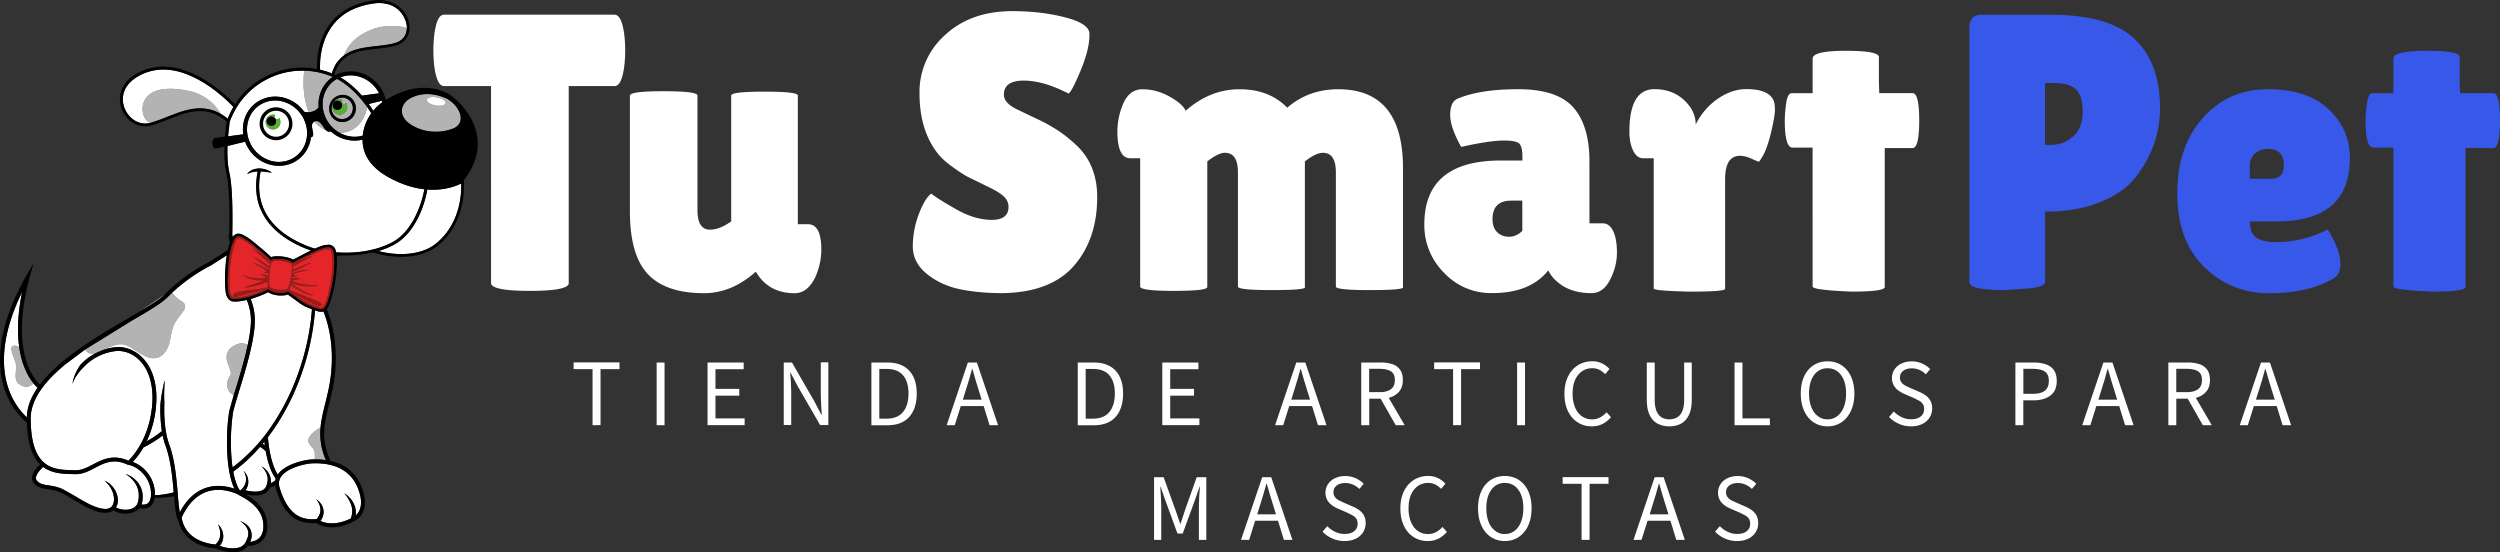
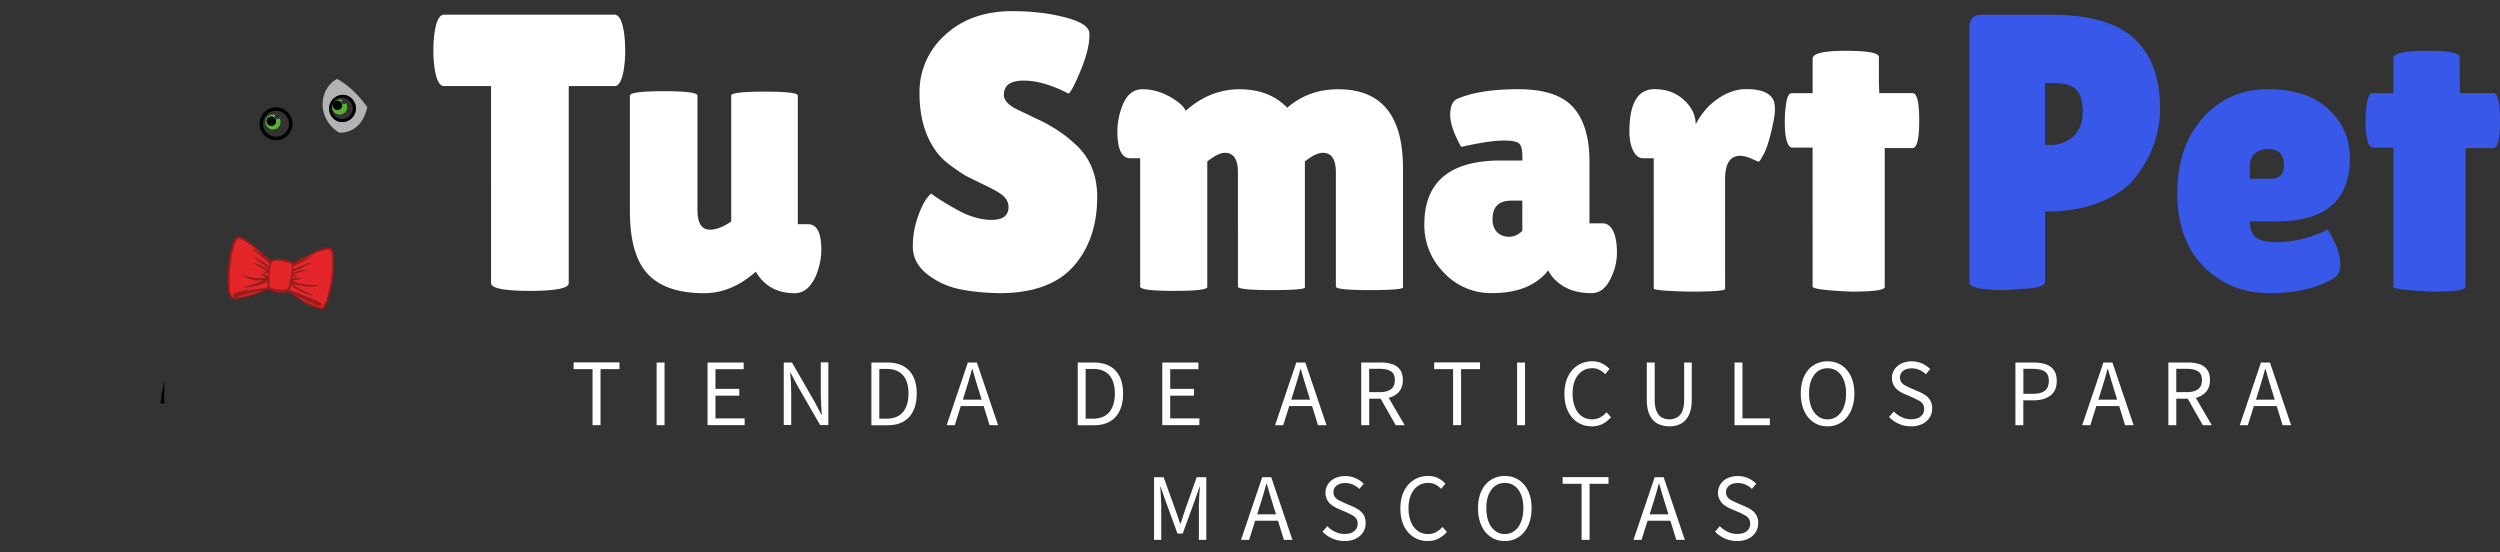
<svg xmlns="http://www.w3.org/2000/svg" width="271.456" height="59.967">
  <rect width="100%" height="100%" fill="#333333" stroke="none" />
  <g transform="matrix(1.793 0 0 1.793 -0 -.001)">
-     <path fill="#b3b3b3" d="M5.15 21.17l2.78-1.719c1.044-.61 1.869-1.09 2.23-1.465l.26-.258c.129.152.243.311.6.533.454.281-.026.689-.244 1.015s-.332.439-.465 1.244-.646 1.437-1.473 1.066-1.13-.946-1.924-.668a4.27 4.27 0 0 0-.6.255 3.471 3.471 0 0 0-.566.244 1.06 1.06 0 0 1-.06.008.565.565 0 0 1-.538-.255zm4.831-3.338c-.264.269-.825.623-1.514 1.03zm3.924 4.963c.181-.25.011-.35-.146-.913s.218-.9.636-1.045a.723.723 0 0 1 .608.055c-.203.948-.522 1.985-.762 2.764l-.085.277c-.548-.272-.422-.903-.252-1.138zm5.15 4.62c-.045-.392-.501-.496-.358-.86.11-.28.528-.56.718-.676a3.89 3.89 0 0 0 .327 1.985 4.507 4.507 0 0 0-.695-.044c.019-.082.031-.212.009-.405zm.973-19.462l.04.034-.083-.02a.33.33 0 0 0 .044-.015zm-.985-.592l.017-.009c.34-.115.48.338.686.535a1.778 1.778 0 0 1-.703-.526zM1.095 23.2c-.278-.25-.062-.833-.133-1.165-.073-.338-.43-.976-.188-1.071a.361.361 0 0 1 .393.07 5.53 5.53 0 0 0 .264 1.087c.186.512.414.865.601 1.095-.11.112-.47.404-.937-.017zM27.86 7.393a.654.654 0 0 0 .041-.24L27.9 7.11l-.002-.016-.003-.03-.002-.018-.005-.031-.003-.016-.004-.02-.008-.035-.002-.009-.011-.038-.005-.015-.024-.068-.002-.006-.027-.062-.005-.012-.033-.065-.001-.003-.04-.07-.004-.006-.038-.059-.01-.013-.041-.057a.087.087 0 0 0-.006-.007l-.05-.063-.061-.068-.02-.02-.047-.047-.028-.026-.043-.038-.03-.026-.045-.035-.032-.024-.046-.033-.033-.022-.049-.03-.032-.02-.056-.03-.028-.015-.086-.039h-.001l-.09-.036-.035-.013-.053-.019-.08-.026-.034-.01-.06-.018-.038-.01-.056-.015-.05-.012-.042-.01-.05-.01-.035-.006-.077-.012-.04-.005-.06-.007-.021-.003-.072-.006h-.016l-.18-.005h-.003l-.084.002-.015.001-.072.005-.019.002-.065.007-.02.003-.064.01-.02.003-.062.012-.018.003-.074.018-.008.001-.083.023-.047.015-.009.003-.105.038-.103.044-.004.001-.09.045-.018.01-.084.047-.045.029-.014.01-.03.02-.016.013-.024.02-.017.016-.023.02-.017.016-.02.02-.017.019-.018.02-.017.02-.015.02a.845.845 0 0 0-.063.092l-.009.015-.015.029-.009.017-.013.03-.008.017-.012.03-.006.017-.01.032a.218.218 0 0 0-.005.017l-.008.034-.003.014-.007.037a.64.64 0 0 0-.006.06v.01l-.001.05v.017l.003.04.002.024.009.051v.005l.016.062.022.062.002.005.026.059.003.006.001.003.035.063.004.006a.03.03 0 0 0 .003.005l.012.018.013.018.011.016.04.052.006.008.042.047.008.009.082.08.015.013.03.025.063.05c.075.056.16.11.258.163l.082.043.022.01.067.032.017.008.084.036.007.002.08.031.008.004a2.735 2.735 0 0 0 .349.101l.035.008.169.03.111.014.094.008.182.008h.087l.063-.002.179-.012.073-.008.07-.01.011-.002.016-.002h.007l.027-.005.018-.003.007-.002a.016.016 0 0 0 .005 0l.01-.002.009-.002.009-.002.019-.004.02-.004.007-.001.026-.006.041-.009.007-.001.017-.004.016-.004.035-.009.024-.006.016-.004.023-.007.012-.003.02-.007.01-.002.018-.006.006-.002.016-.005.002-.001.02-.008.005-.001.068-.021.036-.013.035-.013.017-.008.031-.014.032-.015.057-.03.014-.01.013-.008.025-.016.005-.004.003-.001.032-.025a.618.618 0 0 0 .163-.197.16.16 0 0 0 .007-.015l.013-.03.008-.018zm-.873-1.146c-.025.135-.303.197-.619.139s-.553-.216-.528-.35.302-.198.618-.14.553.216.529.351zM22.58 1.765c.73-.279 1.726-.206 2.059-.06a1.049 1.049 0 0 1-.014.149.906.906 0 0 1-.275.522.628.628 0 0 1-.032.028.864.864 0 0 1-.06.046 1.043 1.043 0 0 1-.047.031.926.926 0 0 1-.058.034 1.074 1.074 0 0 1-.194.079c-.35.104-.738.148-1.149.195l-.154.017-.09.011-.164.02-.243.036L22 2.9a4.165 4.165 0 0 0-.396.092 2.35 2.35 0 0 0-.779.37c.264-.695.793-1.231 1.754-1.598zm-2.874 2.729l.179.06.056.02.18.07.032.014a1.92 1.92 0 0 0-.752.98 2.08 2.08 0 0 0-.104.864.732.732 0 0 1-.243.2l-.04.02a.835.835 0 0 1-.114.041.881.881 0 0 1-.119.026.892.892 0 0 1-.077.007c-.36-.83-.358-1.88-.28-2.516h.018a4.635 4.635 0 0 1 .194.01 3.515 3.515 0 0 1 .306.032l.26.043a4.38 4.38 0 0 1 .213.047 4.922 4.922 0 0 1 .292.082zM9.084 7.419c-.674-.145-1.065-2.663 2.41-1.897a2.917 2.917 0 0 1 1.88 1.378l-.055-.031-.027-.014-.026-.014-.062-.031c-.018-.01-.037-.017-.055-.025l-.042-.02-.017-.007a.451.451 0 0 0-.027-.01l-.029-.013-.059-.022-.035-.013-.02-.007-.03-.01-.029-.01a.662.662 0 0 1-.028-.008.662.662 0 0 0-.028-.008l-.058-.016-.04-.01-.015-.004a.147.147 0 0 1-.014-.003l-.045-.01-.054-.011a2.379 2.379 0 0 0-.06-.01l-.053-.008-.064-.008-.048-.005a2.958 2.958 0 0 0-.108-.008h-.016l-.033-.001-.062-.001h-.112c-.018 0-.035.002-.053.003l-.057.004-.018.001-.036.003-.057.006a2.14 2.14 0 0 0-.053.006l-.019.003-.038.005-.01.001a1.346 1.346 0 0 0-.043.007l-.056.01-.052.009-.059.011-.05.01a.4.4 0 0 0-.025.007l-.035.008-.01.002-.037.009-.071.018-.02.005-.017.005-.077.021-.026.008-.043.012-.063.02-.016.005-.032.01-.023.007-.035.012-.049.016-.054.019h-.003l-.047.017-.057.02-.026.01-.022.008-.047.018-.01.004-.046.017-.059.022-.043.017-.047.018-.015.006-.04.016-.068.026a.194.194 0 0 0-.014.006l-.02.007-.065.027-.033.013-.388.152-.502.174-.066.019h-.005c-.028 0-.056-.002-.084-.004zm11.135.441v-.002.003z" />
    <path fill="#57b031" d="M16.087 7.475a.454.454 0 1 0 .818-.343.14.14 0 0 1-.168.076.14.14 0 0 1-.092-.176.138.138 0 0 1 .046-.066.452.452 0 0 0-.604.509zm.077-.217a.28.28 0 0 1 .091-.134.291.291 0 0 1 .031-.022.274.274 0 0 1 .035-.017.532.532 0 0 1 .024-.01h.004l.01-.003a.288.288 0 0 1 .07-.01h.006c.026.001.051.005.077.013l.008.004a.203.203 0 0 1 .02.007.356.356 0 0 1 .033.015.276.276 0 0 1 .035.024.31.31 0 0 1 .034.031l.001.002.017.02a.274.274 0 0 1 .043.25l-.006.016a.277.277 0 0 1-.209.173.28.28 0 0 1-.067.004l-.024-.003a.272.272 0 0 1-.041-.009h-.003l-.006-.004a.278.278 0 0 1-.195-.265v-.001c0-.028.004-.055.013-.082z" />
    <path d="M15.766 7.197a.99.99 0 0 0 .566 1.216 1.112 1.112 0 0 0 .088.032.99.99 0 0 0 1.248-.653.99.99 0 0 0-.068-.76.989.989 0 0 0-.585-.488.99.99 0 0 0-1.249.653zm.203.063a.778.778 0 0 1 .606-.537.78.78 0 0 1 .377.023.742.742 0 0 1 .076.028.779.779 0 0 1 .384.356.78.78 0 0 1 .054.598c-.062.2-.2.364-.385.46a.78.78 0 0 1-.598.055.793.793 0 0 1-.067-.025.777.777 0 0 1-.393-.36.78.78 0 0 1-.054-.598z" />
    <g fill="#b3b3b3">
      <path d="M20.852 5.054a3.91 3.91 0 0 0-.444-.275 1.637 1.637 0 0 0-.365.275 1.786 1.786 0 0 0-.08.086 1.626 1.626 0 0 0-.044.053 1.645 1.645 0 0 0-.071.096 1.583 1.583 0 0 0-.042.065 1.73 1.73 0 0 0-.168.353 1.85 1.85 0 0 0-.088.387 1.89 1.89 0 0 0-.013.237 1.906 1.906 0 0 0 .06.452c.032.12.074.238.128.353a2.017 2.017 0 0 0 .327.496 2.047 2.047 0 0 0 .136.137l.01.01a2.014 2.014 0 0 0 .363.26c1.278-.006 1.608-1.193 1.679-1.553a6.184 6.184 0 0 0-.124-.169 7.022 7.022 0 0 0-.726-.816l-.046-.043-.067-.061-.05-.045-.07-.06-.099-.081-.101-.08a4.792 4.792 0 0 0-.104-.076zm.123.722a.827.827 0 0 1-.097 1.602.82.82 0 0 1-.396-.024.827.827 0 0 1 .493-1.578zm-.618.866l.008.002-.013-.003-.002-.001h.002a.014.014 0 0 0 .005.002zm.281-.07a.28.28 0 0 1-.259.075h0a.279.279 0 0 0 .26-.075zm-.483-.23a.257.257 0 0 1 .01-.052.278.278 0 0 1 .016-.038.256.256 0 0 0-.026.09zm.192.296z" />
-       <path d="M20.923 5.944a.65.65 0 0 0-.312-.02.654.654 0 0 0-.459.943.652.652 0 0 0 1.198-.107.651.651 0 0 0-.427-.815zm-.269.985a.454.454 0 0 1-.53-.363.452.452 0 0 1 .063-.325l.005-.007.01-.017a.45.45 0 0 1 .285-.181.452.452 0 0 1 .252.025.138.138 0 0 0-.04.062.14.14 0 0 0 .091.175.14.14 0 0 0 .162-.062.453.453 0 0 1 .066.164.454.454 0 0 1-.364.53zm.063-.547a.261.261 0 0 1-.012.078.312.312 0 0 1-.016.04.287.287 0 0 0 .016-.04.279.279 0 0 0 .012-.078zm-.211-.276l.008.002.008.004-.008-.004zm.108.055a.265.265 0 0 0-.04-.027l-.018-.01.019.01a.28.28 0 0 1 .143.242.277.277 0 0 0-.104-.215z" />
    </g>
    <path fill="#57b031" d="M20.654 6.929a.454.454 0 0 1-.53-.363.452.452 0 0 1 .063-.325l-.006.012a.256.256 0 0 0-.026.089.248.248 0 0 0-.003.031v.002a.29.29 0 0 0 .005.052.277.277 0 0 0 .19.212h.002l.002.002.005.001.009.002.005.001a.278.278 0 0 0 .268-.074l.017-.019a.272.272 0 0 0 .05-.093.279.279 0 0 0 .012-.078v-.006a.277.277 0 0 0-.104-.214.265.265 0 0 0-.04-.027l-.018-.01a.294.294 0 0 0-.033-.012l-.01-.004a.275.275 0 0 0-.226.028l-.008.006a.403.403 0 0 0-.022.016l-.012.01-.016.015a.45.45 0 0 1 .259-.148.452.452 0 0 1 .25.025.138.138 0 0 0-.04.062.14.14 0 0 0 .254.113.453.453 0 0 1 .066.165.454.454 0 0 1-.364.53z" />
    <path d="M20.256 6.158l.023-.016.007-.005a.275.275 0 0 1 .22-.03l.007.001.009.004a.245.245 0 0 1 .033.013l.02.009a.279.279 0 0 1 .143.242v.005a.261.261 0 0 1-.013.078.312.312 0 0 1-.016.04.272.272 0 0 1-.05.072.278.278 0 0 1-.26.075l-.009-.001-.005-.001-.009-.002-.004-.002h-.002l-.003-.002a.277.277 0 0 1-.168-.147.267.267 0 0 1-.021-.064.29.29 0 0 1-.005-.053v-.001a.248.248 0 0 1 .002-.032.257.257 0 0 1 .01-.05.278.278 0 0 1 .016-.039l.006-.012.005-.007.01-.016a.27.27 0 0 1 .028-.034l.016-.015.011-.01zm.72-.382a.828.828 0 0 0-.494 1.578.82.82 0 0 0 .396.024.828.828 0 0 0 .097-1.602zm-.053.168a.651.651 0 0 1-.389 1.242.648.648 0 0 1-.382-.32.646.646 0 0 1-.045-.496.648.648 0 0 1 .32-.382.654.654 0 0 1 .496-.045zm-4.668 1.18a.291.291 0 0 1 .031-.022.274.274 0 0 1 .035-.017l.024-.01h.004l.01-.003a.288.288 0 0 1 .07-.01h.006c.026.001.051.005.077.013l.008.004.02.007.033.015a.276.276 0 0 1 .035.024.31.31 0 0 1 .034.031l.001.002.017.02a.274.274 0 0 1 .043.25l-.006.016a.277.277 0 0 1-.209.173.28.28 0 0 1-.067.004l-.024-.003a.272.272 0 0 1-.041-.009h-.003a.278.278 0 0 1-.2-.268l-.001-.002a.28.28 0 0 1 .104-.215z" />
-     <path fill="#fff" d="M24.417 6.381l.007-.012-.008.017zm.77-.577l.01-.003-.008.002h-.001zm.221-.06l.018-.004-.01.002zm-.689 1.684l-.029-.025.022.02zm.68.376l-.079-.031.054.022zm.358.105a2.811 2.811 0 0 1-.349-.102l.163.054.103.029.083.02zm.204.037l-.168-.03.084.017zm-2.816-1.745l-.02-.099-.8.196.14.199.019.028.038.06.08.126a3 3 0 0 1 .543-.51zm4.686.613a1.347 1.347 0 0 1 .024.068V6.88l-.02-.057zm-5.267-1.11l.394-.054-.037-.07a2.018 2.018 0 0 0-.39-.496 1.97 1.97 0 0 0-.205-.167 1.95 1.95 0 0 0-.881-.34 1.734 1.734 0 0 0-.205-.013 1.717 1.717 0 0 0-.316.029 1.7 1.7 0 0 0-.318.092c.166.095.323.201.472.314.327.249.61.53.841.793zm5.159.893a1.193 1.193 0 0 1 .005.008zm.041.072l.033.065-.01-.02zm-7.527-2.587a2.098 2.098 0 0 1 .264-.421l-.005.022a1.826 1.826 0 0 1 .33-.32c.264-.695.792-1.231 1.754-1.598.73-.279 1.726-.205 2.06-.059v-.042a1.14 1.14 0 0 0-.018-.19l-.001-.007s-.022-.13-.097-.306a1.818 1.818 0 0 0-.048-.102l-.013-.027-.005-.01c-.2-.373-.631-.845-1.532-.838h-.029a2.61 2.61 0 0 0-.082.003c-.739.08-1.363.285-1.87.61a3.228 3.228 0 0 0-.552.45 2.432 2.432 0 0 0-.081.087 3.19 3.19 0 0 0-.42.585 3.683 3.683 0 0 0-.215.454 3.995 3.995 0 0 0-.058.158 3.945 3.945 0 0 0-.05.157l-.023.078a4.257 4.257 0 0 0-.04.153 4.279 4.279 0 0 0-.033.15l-.027.144a4.599 4.599 0 0 0-.039.27 4.555 4.555 0 0 0-.03.535l.002.077.002.06.003.07a4.955 4.955 0 0 1 .241.061 4.343 4.343 0 0 1 .471.16l.08-.225.028-.067a2.03 2.03 0 0 1 .032-.072zM16.353 6.8a.776.776 0 0 1 .598-.053.742.742 0 0 1 .077.028.779.779 0 0 1 .384.356.78.78 0 0 1 .053.598c-.062.2-.199.364-.384.46a.78.78 0 0 1-.598.055.793.793 0 0 1-.067-.025.777.777 0 0 1-.394-.36.78.78 0 0 1-.053-.598c.062-.2.199-.363.384-.46zm-.266.676a.454.454 0 1 0 .818-.343.14.14 0 0 1-.168.076.14.14 0 0 1-.092-.176.138.138 0 0 1 .046-.066.452.452 0 0 0-.604.509zm2.338-3.196a4.73 4.73 0 0 0-.55.018l-.017.001a4.66 4.66 0 0 0-1.494.401l-.08.038c-.139.066-.274.14-.405.22l-.1.062a5.001 5.001 0 0 0-.13.087 4.416 4.416 0 0 0-.563.459 5.398 5.398 0 0 0-.135.134 4.243 4.243 0 0 0-.13.14 4.53 4.53 0 0 0-.184.22 4.276 4.276 0 0 0-.278.395l-.002.002a4.702 4.702 0 0 0-.437.893.875.875 0 0 1-.012.03l-.002.016-.097.86.923-.122a1.843 1.843 0 0 1-.02-.247 2.007 2.007 0 0 1 .007-.239 2.055 2.055 0 0 1 .016-.129 2.044 2.044 0 0 1 .259-.728 1.97 1.97 0 0 1 .093-.141 1.895 1.895 0 0 1 .79-.635 1.974 1.974 0 0 1 .891-.162 2.1 2.1 0 0 1 .496.086 2.195 2.195 0 0 1 .198.07 2.206 2.206 0 0 1 .472.265 2.069 2.069 0 0 1 .12.095l.058.05a2.32 2.32 0 0 1 .162.165c.052.057.1.118.146.18a.856.856 0 0 0 .24.033h.002a.625.625 0 0 0 .042-.002c-.36-.83-.358-1.88-.28-2.516zm2.135 3.76a1.856 1.856 0 0 0 .35.153 1.884 1.884 0 0 0 .322.074 1.65 1.65 0 0 0 .246.017 1.67 1.67 0 0 0 .49-.072 2.702 2.702 0 0 1 .016-.123l.022-.131.003-.014.032-.14a.531.531 0 0 1 .007-.025l.001-.003.006-.02v-.002l.015-.05.014-.05.02-.059.025-.07v-.002l.001-.001.002-.005.004-.01.025-.06.004-.01.005-.012.011-.026.006-.016.009-.018.025-.053.004-.009.01-.02.01-.02.006-.014.005-.01.008-.013.01-.02.011-.02.004-.008a.122.122 0 0 1 .007-.013l.02-.038.006-.01.004-.007.012-.02.015-.023.021-.036.026-.041.014-.021.006-.01.008-.012.01-.015.01-.014.011-.016.025-.036-.004-.008-.01-.02a5.184 5.184 0 0 0-.231-.35c-.07.36-.4 1.547-1.68 1.552zm-4.214-.434l.006.003.003.001h-.003a.023.023 0 0 0-.006-.003zm-1.315-.29a1.763 1.763 0 0 1 .028-.087 1.68 1.68 0 0 1 .917-1l.054-.022a1.692 1.692 0 0 1 .316-.091c.164-.031.332-.038.501-.02l.014.002.109.016.023.004a1.846 1.846 0 0 1 .212.053l.116.04.038.015a2 2 0 0 1 .269.136 2.033 2.033 0 0 1 .345.263 2.02 2.02 0 0 1 .437.608v.002l.005.01.06.145.018.05a1.93 1.93 0 0 1 .104.69 1.931 1.931 0 0 1-.01.135 1.84 1.84 0 0 1-.09.398c-.108.314-.296.58-.544.777a1.732 1.732 0 0 1-.14.1l-.075.045a1.6 1.6 0 0 1-.158.079 1.841 1.841 0 0 1-.082.033 1.717 1.717 0 0 1-.425.1 1.488 1.488 0 0 1-.09.007 1.78 1.78 0 0 1-.786-.138c-.232-.095-.44-.231-.619-.403s-.325-.375-.433-.605a2.16 2.16 0 0 1-.062-.15 1.881 1.881 0 0 1-.052-1.192zm.803.64a.99.99 0 0 0 .498.458 1.112 1.112 0 0 0 .087.032.99.99 0 0 0 1.249-.654.99.99 0 0 0-.069-.759.989.989 0 0 0-.585-.489.99.99 0 0 0-1.248.654.99.99 0 0 0 .068.76zm11.74-1.565l.05.063a1.47 1.47 0 0 0-.047-.058zm-13.533.258a4.558 4.558 0 0 1 .098-.172 9.456 9.456 0 0 0-.766-.717l-.27-.218-.029-.023-.097-.074-.05-.037-.176-.127-.14-.096-.079-.052a6.826 6.826 0 0 0-1.288-.663 4.133 4.133 0 0 0-.39-.125 3.906 3.906 0 0 0-.753-.127 3.482 3.482 0 0 0-.181-.006h-.09l-.09.004a2.654 2.654 0 0 0-.135.01 3.046 3.046 0 0 0-.4.064 2.91 2.91 0 0 0-.36.108 3.421 3.421 0 0 0-.154.06 3.282 3.282 0 0 0-.315.157 2.125 2.125 0 0 0-.573.456 1.668 1.668 0 0 0-.078.097 1.397 1.397 0 0 0-.257 1.124 1.558 1.558 0 0 0 .086.285 1.51 1.51 0 0 0 .158.293 1.369 1.369 0 0 0 .057.078 1.627 1.627 0 0 0 .062.074 1.505 1.505 0 0 0 .212.197 1.365 1.365 0 0 0 .162.106c.155.087.327.142.512.155h.004a1.38 1.38 0 0 0 .086.002h.014a1.276 1.276 0 0 0 .182-.018l.013-.003h.006l.08-.019.012-.003.058-.016h-.006c-.028 0-.056-.002-.083-.004-.674-.145-1.065-2.663 2.411-1.897A2.917 2.917 0 0 1 13.372 6.9l.017.01.004.002.04.023a2.94 2.94 0 0 1 .314.219l.045.036a5.112 5.112 0 0 1 .16-.366 4.328 4.328 0 0 1 .09-.176zm3.715 10.722l.002-.004zm-1.718 9.599a7.627 7.627 0 0 1-.027-.223l-.108.133a1.68 1.68 0 0 1 .135.09zM1.86 25.333c0 1.373.279 2.263.851 2.72.485.388 1.096.405 1.635.42l.196.006c.39.014.731-.164 1.093-.353.491-.256 1.048-.548 1.794-.349a2.45 2.45 0 0 1 .347.123c.262-.253 1.28-1.359 1.442-3.392.094-1.177-.197-2.15-.818-2.737-.412-.39-.943-.573-1.456-.503a3.187 3.187 0 0 0-1.903.99l-.036-.032.036.032a2.254 2.254 0 0 0-.2.213 3.11 3.11 0 0 0-.18.239c-.11.165-.208.342-.268.538a2.07 2.07 0 0 1 .165-.595l.137-.28a2.55 2.55 0 0 1 .17-.272c.113-.126.412-.428.883-.684a1.06 1.06 0 0 1-.06.008.565.565 0 0 1-.539-.255l-1.212.909C2.54 23.24 1.86 24.305 1.86 25.333zm13.319-7.228a3.47 3.47 0 0 1 .253 1.383c-.027 1.188-.57 2.95-.967 4.237l-.338 1.174a12.1 12.1 0 0 0-.045 3.407 10.34 10.34 0 0 0 2.29-2.388 13.937 13.937 0 0 0 1.623-3.129c.41-1.105.695-2.258.838-3.429l.06-.627-.38-.158-.045-.022-.017-.01a2.614 2.614 0 0 1-.09-.05l-.027-.015a2.147 2.147 0 0 1-.084-.053l-.03-.02a2.405 2.405 0 0 1-.112-.078 19.584 19.584 0 0 0-.665-.483.361.361 0 0 0-.014-.01.337.337 0 0 1-.115.037 1.79 1.79 0 0 1-.73-.028 1.095 1.095 0 0 1-.34-.147l-.194.089a6.452 6.452 0 0 1-.871.32zm-13 10.813a.24.24 0 0 0 .056.19c.174.208.396.24.703.286.229.034.487.072.779.194.224.094.505.263.802.442.599.36 1.344.81 1.893.79a.476.476 0 0 0 .377-.17.639.639 0 0 0 .081-.173.83.83 0 0 0 .033-.2 1.232 1.232 0 0 0-.061-.426 1.483 1.483 0 0 0-.084-.207 1.646 1.646 0 0 0-.116-.195 1.743 1.743 0 0 0-.317-.343 1.324 1.324 0 0 1 .564.459 1.35 1.35 0 0 1 .128.216c.073.152.119.321.123.498a.922.922 0 0 1-.035.268.713.713 0 0 1-.083.18c.154.096.439.166.714.137.184-.02.431-.09.564-.314l.097.058-.097-.058a.747.747 0 0 0 .078-.232l.018-.134.007-.067.003-.067a1.374 1.374 0 0 0-.375-.99 1.934 1.934 0 0 0-.44-.362c.186.058.361.155.518.28a1.43 1.43 0 0 1 .492.763 1.467 1.467 0 0 1 .017.619.885.885 0 0 1-.054.193c.108.016.262.017.38-.068.14-.1.208-.304.202-.606-.02-1.058-.908-1.68-1.4-1.732a2.243 2.243 0 0 0-.376-.141l-.013-.004c-.659-.175-1.137.085-1.612.334-.358.187-.728.38-1.156.38l-.056-.001-.192-.006c-.529-.014-1.189-.032-1.726-.432-.157.14-.414.414-.437.641zM27.633 7.68l.003-.002-.003.001zM6.884 30.724l-.021-.017zm-5.54-13.05C-.006 20.422.116 22.32.487 23.46c.316.97.857 1.558 1.138 1.814.014-.589.23-1.184.652-1.795a2.347 2.347 0 0 1-.246-.262c-.11.112-.47.404-.937-.017-.278-.25-.062-.832-.133-1.164-.073-.338-.43-.976-.188-1.071a.361.361 0 0 1 .393.07c-.12-.825-.118-1.929.176-3.361zm7.495 3.912c.827.37 1.338-.261 1.472-1.066s.248-.918.466-1.244.697-.734.244-1.015c-.358-.221-.472-.381-.6-.533a10.545 10.545 0 0 1 2.364-1.662l.013-.007.939-.6a7.118 7.118 0 0 0-.08.721l-.013.197-.008.113-.006.269h.001l-.002.052v.028a5.51 5.51 0 0 0 .049.898.711.711 0 0 0 .01.056c.078.275.205.387.302.432l.037.014.03.007a.773.773 0 0 0 .064.01c.154.017.305 0 .447-.02a4.48 4.48 0 0 0 .377-.071c.155.372.264.815.252 1.317-.01.407-.085.895-.194 1.41a.725.725 0 0 0-.608-.056c-.418.146-.794.483-.636 1.046s.327.663.146.913c-.171.235-.297.865.251 1.137l-.258.917c-.164.77-.332 3.439.302 4.75-.387-.135-1.049-.282-1.744-.046-.645.22-1.172.72-1.57 1.487a13.27 13.27 0 0 1-.114-1.055c-.08-.952-.18-2.136-.52-3.057-.29-.786-.322-1.787-.298-2.488l-.235-.008a8.869 8.869 0 0 0 .085 1.675 6.41 6.41 0 0 1-.925.622 6.2 6.2 0 0 0 .575-2.203c.1-1.25-.217-2.29-.892-2.927-.464-.438-1.065-.644-1.65-.564a3.404 3.404 0 0 0-.598.137 4.45 4.45 0 0 1 .6-.255c.795-.278 1.097.299 1.925.668zm1.115 2.854a12.29 12.29 0 0 1-.012-.683l.027-.685-.016-.003-.137.677a12.36 12.36 0 0 0-.097.686zm6.271 2.034c.016.232.125 1.532.596 2.272.006-.009.01-.018.017-.026.453-.64 1.661-.88 2.05-.896l.159-.004c.019-.082.031-.212.009-.405-.046-.392-.502-.496-.359-.86.11-.28.528-.56.718-.676.044-.478.16-.945.282-1.44.165-.661.35-1.41.392-2.32.067-1.47-.22-2.562-.502-3.261a.428.428 0 0 1-.1.021.555.555 0 0 1-.225-.024 4.046 4.046 0 0 0-.135-.041l-.05-.016a13.335 13.335 0 0 1-.056.585 15.362 15.362 0 0 1-.839 3.475 14.166 14.166 0 0 1-1.638 3.18l-.32.437zm-6.843 3.4l-.002.116a4.932 4.932 0 0 0 .888-.11l.254-.062c-.077-.902-.183-1.975-.49-2.808a4.452 4.452 0 0 1-.179-.639c-.21.163-.617.455-1.167.726-.244.423-.49.712-.648.877.267.092.545.275.77.514a2.08 2.08 0 0 1 .575 1.386zm7.649-1.018c-.145.204-.176.43-.096.687.446 1.434 1.121 2.002 2.25 1.891.06-.078.113-.158.152-.243a.76.76 0 0 0-.001-.649 1.287 1.287 0 0 0-.187-.314 1.08 1.08 0 0 1 .275.265.91.91 0 0 1 .159.366.822.822 0 0 1-.034.415 1 1 0 0 1-.146.27c.718.35 1.557-.002 1.842-.144a1.193 1.193 0 0 0 .037-.78 1.658 1.658 0 0 0-.172-.388 2.304 2.304 0 0 0-.261-.356c.13.075.246.177.349.29a1.46 1.46 0 0 1 .25.393 1.19 1.19 0 0 1 .088.665.915.915 0 0 0 .237-.324c.15-.341.119-.788-.093-1.329-.286-.728-1-1.583-2.782-1.513-.344.014-1.471.237-1.868.797zm-6.033 2.49c.112.65.487 1.12 1.117 1.398.408.18.804.222.94.232a1.2 1.2 0 0 0 .176-.223.983.983 0 0 0 .067-.147.903.903 0 0 0 .037-.16 1.09 1.09 0 0 0-.017-.345 1.688 1.688 0 0 0-.114-.35 1.034 1.034 0 0 1 .317.702.91.91 0 0 1-.018.208.944.944 0 0 1-.069.199.975.975 0 0 1-.13.198c.256.094.748.21 1.127.112a.667.667 0 0 0 .43-.307l.006-.008a1.67 1.67 0 0 0 .143-.341c.01-.029.014-.058.02-.088s.01-.059.01-.089a.59.59 0 0 0-.015-.178.79.79 0 0 0-.17-.333 1.243 1.243 0 0 0-.304-.258l.002-.004a1.11 1.11 0 0 1 .368.196.84.84 0 0 1 .263.349.86.86 0 0 1 .045.45c-.015.09-.042.177-.077.258a.93.93 0 0 0 .52-.205c.175-.154.27-.387.28-.696.039-1.106-.956-1.65-1.38-1.881a2.832 2.832 0 0 1-.154-.088l-.003.002-.005-.006c-.147-.073-.999-.465-1.88-.165-.637.217-1.152.745-1.53 1.568zm3.866-1.653c.258.064.728.146 1.032-.007a.463.463 0 0 0 .245-.285 1.14 1.14 0 0 0 .07-.301 1.05 1.05 0 0 0-.002-.155.917.917 0 0 0-.03-.155 1.057 1.057 0 0 0-.135-.295 1.199 1.199 0 0 0-.102-.134 1.129 1.129 0 0 0-.12-.122 1.079 1.079 0 0 1 .492.5c.051.112.084.235.092.361a1.11 1.11 0 0 1-.003.16c.079-.035.176-.089.271-.166a.853.853 0 0 1 .028-.106c-.33-.446-.51-1.116-.607-1.656a1.477 1.477 0 0 0-.347-.271 10.318 10.318 0 0 1-.985.993l-.638.51c.087.462.219.87.412 1.155l.023-.019.063-.06c.04-.04.08-.082.112-.129.018-.022.032-.046.048-.07s.03-.048.04-.074a.707.707 0 0 0 .057-.16.834.834 0 0 0 .006-.349 1.03 1.03 0 0 0-.05-.177 1.005 1.005 0 0 0-.08-.17c.092.09.164.2.214.322a.867.867 0 0 1-.063.792.973.973 0 0 1-.043.068zM24.46 7.138l-.004-.007.007.012a.03.03 0 0 0-.003-.005zm2.372.806l-.01.002.011-.002zm-1.79-.302zm1.71.313l-.074.008a3.504 3.504 0 0 0 .143-.017l-.07.01zm-1.968-1.966zm-.365 1.077l-.003-.006.004.008-.001-.003zm2.512.861l-.01.002.02-.003a.053.053 0 0 0-.01.001zm.369-.095l-.005.001zm.304-.132l-.013.008a.6.6 0 0 0 .038-.024zm-.75.24h-.006l.035-.005-.028.005zm.125-.022l-.019.004.028-.005zm-.072.013l-.007.002.012-.002a.016.016 0 0 0-.005 0zm.032-2.013h.001zm-3.837 9.226a5.446 5.446 0 0 1-.19.06 4.934 4.934 0 0 0 .152.038l.031.007.157.034.107.019.059.01.016.004.15.022.013.002.008.001a4.99 4.99 0 0 0 1.309.006l.025-.004a3.896 3.896 0 0 0 .596-.134 4.21 4.21 0 0 0 .106-.036l.085-.032a2.827 2.827 0 0 0 .164-.07l.236-.125a2.452 2.452 0 0 0 .149-.096l.14-.107.032-.026.093-.08.038-.035.003-.003a2.946 2.946 0 0 0 .077-.072l.042-.042.035-.035.034-.036.042-.044a3.086 3.086 0 0 0 .065-.074l.004-.004.033-.038.03-.038.038-.045.008-.01.02-.024.082-.109.008-.01.002-.004.046-.066.035-.051.024-.037.031-.048.024-.037.013-.022.013-.022.047-.08.009-.016.016-.03.038-.07.006-.012.022-.041.019-.038.027-.056.015-.03.056-.125.004-.008.047-.116.015-.038.028-.076.004-.008.001-.005.014-.04.027-.078.015-.046.024-.077.013-.045.023-.082.01-.037.028-.115.004-.016.004-.018.018-.08.005-.024a.483.483 0 0 0 .005-.025l.012-.061.008-.046.001-.008.01-.054.009-.056.003-.022.004-.026.008-.058.005-.039.02-.175.005-.055v-.015l.006-.068v-.019l.005-.066v-.002a.055.055 0 0 1 0-.009l.003-.07v-.008l.003-.087v-.246l-.03.015-.027.014a2.408 2.408 0 0 1-.105.048l-.08.034a3.167 3.167 0 0 1-.084.033l-.056.02-.096.032-.013.004-.059.018a3.774 3.774 0 0 1-.193.052l-.268.054a3.897 3.897 0 0 1-.112.018l-.079.01a4.534 4.534 0 0 1-.189.019 4.51 4.51 0 0 1-.434.012l-.116-.004a3.557 3.557 0 0 1-.117-.008v.004l-.001.003v.004l-.004.021-.002.009-.01.054-.01.048-.006.034-.01.05-.002.006-.001.008-.002.009-.001.005-.006.025-.005.023-.003.01-.008.035-.006.027-.003.01-.003.01-.01.04-.004.018-.007.029-.013.048-.002.007a1.602 1.602 0 0 1-.01.037l-.017.06-.007.024-.004.014-.03.101-.007.022-.028.087-.002.007-.01.027-.001.006-.026.076a.507.507 0 0 1-.009.024l-.009.025-.005.016-.022.058-.019.051-.03.08-.018.043-.001.003-.036.085-.014.036-.01.02-.013.032-.024.054a.07.07 0 0 0-.004.009v.001l-.018.039-.02.04-.024.05-.01.02-.01.02-.058.115-.002.003a1.065 1.065 0 0 1-.021.04l-.014.024-.037.067-.027.048-.037.063a.524.524 0 0 1-.013.021l-.01.016-.02.035-.034.052-.02.029-.018.028-.014.022-.029.04-.028.042-.012.017-.021.03-.067.088-.011.014a.275.275 0 0 1-.014.018l-.015.018-.078.095-.033.038-.072.08a1.858 1.858 0 0 1-.029.03l-.02.02a2.395 2.395 0 0 1-.067.068l-.01.01-.004.004-.037.035-.003.002-.037.034-.037.033-.002.002-.047.04-.077.062-.045.034-.013.01-.076.055-.028.019-.005.003-.003.002-.023.016-.088.055-.014.008-.005.003a.084.084 0 0 1-.01.005l-.022.014-.052.03-.09.048a4.81 4.81 0 0 1-.394.176l-.135.052a5.17 5.17 0 0 1-.14.049zm-2.773.023l.028.113a7.228 7.228 0 0 0 .62.023c.925-.003 1.891-.18 2.715-.594l.134-.073.04-.024.089-.056.043-.03.084-.06.037-.028.113-.092a2.934 2.934 0 0 0 .111-.101l.03-.029.076-.077.032-.034.072-.08.027-.03a3.7 3.7 0 0 0 .182-.233l.02-.028.064-.092.023-.035.06-.093.018-.03a4.624 4.624 0 0 0 .156-.276l.05-.098.018-.035.044-.093.015-.032.053-.117.001-.004.051-.122.013-.031.034-.086.015-.04.028-.076.014-.04.029-.082.01-.027.032-.1.014-.046.016-.053.015-.05.012-.042.015-.052.007-.027a6.297 6.297 0 0 0 .101-.43l.005-.025.001-.005.004-.02.002-.01v-.003a4.788 4.788 0 0 1-.152-.02l-.043-.005a3.995 3.995 0 0 1-.121-.02l-.04-.007-.16-.033-.023-.005a4.697 4.697 0 0 1-.144-.034 1.63 1.63 0 0 1-.045-.012l-.145-.04-.018-.006-.024-.007-.132-.042-.08-.027-.13-.046-.043-.016-.182-.072-.176-.077-.043-.02-.133-.062-.057-.028-.129-.066-.053-.029a6.158 6.158 0 0 1-.181-.1c-1.134-.653-1.49-1.473-1.49-2.228a2.132 2.132 0 0 1-1.887-.472 2.283 2.283 0 0 1-.085-.02c-.093.023-.17-.014-.239-.08a1.778 1.778 0 0 1-.703-.527c-.391.196.157.882-.213.956a2.09 2.09 0 0 1-.096.416 1.92 1.92 0 0 1-1.053 1.145c-.138.06-.282.104-.428.131-.38.071-.78.03-1.158-.126a2.23 2.23 0 0 1-1.176-1.126 2.276 2.276 0 0 1-.073-.176l-1.07.26c-.018.54.002 1.135.116 1.63l.022.102.007.036.013.072.007.045.011.07.007.05.01.071.007.054.008.073.006.056.008.076.006.057.007.082.005.056.007.088.004.053.006.105.003.039.009.148v.019l.007.13.002.054.004.098.002.06.004.093.001.063.003.09.001.065.002.09.001.063.002.093v.061l.001.093v.06l.001.096v.54l-.002.091v.134l-.002.055-.001.077-.001.053-.001.071-.001.053-.002.068v.05l-.001.034.014-.001a1.14 1.14 0 0 0 .011.103.477.477 0 0 1 .198-.176.376.376 0 0 1 .219-.027.839.839 0 0 1 .26.095l.099.057a3.31 3.31 0 0 1 .267.174l.205.157.169.14.053.045.215.178.65.573a.629.629 0 0 1 .194-.045 2.48 2.48 0 0 1 .84.076c.078.02.186.047.285.124l.159-.082.526-.273.405-.207a4.625 4.625 0 0 1-.333-.12l-.018-.007-.07-.03c-1.05-.444-2.14-1.168-2.627-2.348l.006.034c-.27-.632-.366-1.394-.186-2.315a1.948 1.948 0 0 0-.275.035c-.123.024-.238.071-.366.123a.789.789 0 0 1 .323-.255 1.09 1.09 0 0 1 .41-.082 1.35 1.35 0 0 1 .406.066c.13.043.255.1.361.188l-.679-.076c-.52 2.575 1.22 3.87 2.782 4.504a4.81 4.81 0 0 0 .505.172h.001a5.848 5.848 0 0 1 .302-.125l.202-.069a.968.968 0 0 1 .075-.019l.264-.024a.42.42 0 0 1 .19.054.457.457 0 0 1 .22.294zm6.659-8.92c.025-.134-.212-.291-.528-.35s-.594.004-.619.139.212.292.528.35.594-.003.619-.138z" />
    <path d="M9.953 23.07l-.137.676a12.36 12.36 0 0 0-.097.686l.235.008a12.29 12.29 0 0 1-.012-.683l.027-.685z" />
-     <path d="M26.997 5.598c-1.496-.655-2.82-.013-3.555.4-.028.014-.055.031-.082.047a2.24 2.24 0 0 0-.151-.439 2.23 2.23 0 0 0-1.177-1.126 2.021 2.021 0 0 0-1.7.06l-.078-.036c.386-1.303 1.443-1.424 2.56-1.551.4-.046.814-.093 1.18-.201.586-.174.894-.697.784-1.333-.13-.75-.854-1.477-1.985-1.415-2.058.224-2.924 1.375-3.289 2.302a4.69 4.69 0 0 0-.307 1.875 4.822 4.822 0 0 0-3.067.43 4.833 4.833 0 0 0-1.903 1.703 9.539 9.539 0 0 0-1.816-1.47c-1.516-.925-2.944-1.06-4.13-.39-1.074.606-1.155 1.554-.898 2.182.265.646.956 1.186 1.77.966.34-.092.693-.233 1.033-.368 1.135-.452 2.308-.92 3.538.126l-.103.912-.572.077a.185.185 0 0 0-.14.097c-.063.12-.069.266-.003.443.03.08.12.125.209.103l.474-.116c-.015.536.008 1.126.123 1.626.204.886.192 2.746.167 3.767l-.035.002a1.83 1.83 0 0 0 .084.414 2.795 2.795 0 0 0-.13.455l-1.122.717c-.11.054-1.529.765-2.686 1.966l-.009.01c-.264.268-.825.622-1.514 1.03l-.656.385c-1.247.727-2.799 1.633-4.024 2.65-.571.475-1.027.936-1.37 1.389-.17-.16-.517-.55-.773-1.266-.325-.912-.565-2.553.14-5.189l.252-.885-.468.796-.007.011c-.81 1.439-1.31 2.797-1.487 4.038-.143 1.001-.078 1.929.195 2.757.412 1.25 1.161 1.885 1.359 2.035.036 1.345.362 2.106.806 2.538-.163.15-.459.462-.49.771a.475.475 0 0 0 .11.366c.232.277.532.321.85.368.214.032.457.067.722.178.208.087.482.252.771.427.643.387 1.369.824 1.979.824h.043a.75.75 0 0 0 .444-.151c.177.124.46.201.743.201.052 0 .105-.003.156-.008.288-.03.522-.147.673-.331a1.06 1.06 0 0 0 .24.029.691.691 0 0 0 .406-.12c.155-.11.25-.29.286-.534a4.286 4.286 0 0 0 .59-.013l.349-.04a5.237 5.237 0 0 0 .235-.04c.059.69.103 1.187.225 1.403l.01-.006c.139.695.569 1.218 1.25 1.517a3.13 3.13 0 0 0 1.042.25c.173.09.61.23 1.039.23a1.56 1.56 0 0 0 .382-.045.911.911 0 0 0 .526-.34h.023c.165 0 .513-.031.786-.268.228-.197.35-.489.363-.866.038-1.095-.789-1.685-1.306-1.985.156.035.36.068.569.068.192 0 .388-.028.552-.11a.692.692 0 0 0 .34-.362c.07-.022.189-.066.32-.146a1.182 1.182 0 0 0 .048.224c.304.979.832 2.07 2.217 2.07a2.722 2.722 0 0 0 .223-.009 1.76 1.76 0 0 0 .945.26c.645 0 1.21-.294 1.344-.37a1.11 1.11 0 0 0 .546-.563c.18-.4.15-.91-.087-1.514-.245-.627-.776-1.338-1.917-1.58l.03-.015c-.606-1.3-.377-2.225-.086-3.396.167-.672.356-1.433.398-2.366.07-1.545-.24-2.689-.54-3.41a.642.642 0 0 0 .076-.112c.102-.19.165-.393.226-.604.123-.423.21-.867.268-1.356.053-.447.064-.814.034-1.155a4.76 4.76 0 0 1 .629-.019v-.003a7.179 7.179 0 0 0 1.562-.187c.761.25 1.7.355 2.549.197.518-.096 1.002-.29 1.392-.61 1.688-1.381 1.604-3.553 1.573-3.952 2.168-2.823-.48-5.053-1.095-5.32zm-2.66 1.087v-.01a.846.846 0 0 1 .006-.06l.007-.037.002-.014.009-.034.004-.016a.666.666 0 0 1 .01-.032l.007-.018a.362.362 0 0 1 .02-.047l.013-.03.002-.005.007-.012a.914.914 0 0 1 .086-.136.322.322 0 0 1 .016-.02.36.36 0 0 1 .017-.02l.018-.02.017-.018.02-.02a.6.6 0 0 1 .017-.017.462.462 0 0 1 .022-.02l.017-.016.025-.02a.237.237 0 0 1 .017-.013.67.67 0 0 1 .028-.02l.014-.01a.92.92 0 0 1 .045-.029 1.7 1.7 0 0 1 .085-.048l.017-.009.09-.044.005-.002.098-.042.005-.002a1.819 1.819 0 0 1 .105-.038h.002l.007-.003.047-.014a2.475 2.475 0 0 1 .082-.024l.008-.001.074-.017.008-.002.01-.002.063-.012.02-.003.063-.01.02-.003.066-.007.02-.002.07-.005h.015l.084-.003h.004a2.405 2.405 0 0 1 .18.004l.016.002.072.005.021.003.06.007.04.005a2.283 2.283 0 0 1 .077.013l.034.006.05.01.042.009a1.011 1.011 0 0 1 .05.012l.056.015.039.01.059.017.035.011.08.027.053.018.034.014.09.035c.03.012.001 0 .002 0a1.824 1.824 0 0 1 .085.04l.028.014.056.03.032.02.05.03.033.023a1.048 1.048 0 0 1 .045.032l.033.025.043.035.032.025.042.039.028.025.047.047.02.02a1.706 1.706 0 0 1 .158.195l.01.014.038.059.004.006a.079.079 0 0 1 .005.008 1.185 1.185 0 0 1 .035.062l.001.002.024.046.009.02.005.011a1.215 1.215 0 0 1 .027.062l.003.007.004.01a.927.927 0 0 1 .02.057.61.61 0 0 1 .014.054l.003.009.008.034.004.02.003.016.005.031a.247.247 0 0 1 .002.018l.003.03.002.016.002.045a.652.652 0 0 1-.042.24l-.008.018-.013.03-.007.015a.606.606 0 0 1-.163.197l-.032.024-.003.002-.005.004a1.077 1.077 0 0 1-.038.025l-.014.008a.845.845 0 0 1-.056.032l-.033.015-.03.014-.018.007-.035.013-.035.013a1.346 1.346 0 0 1-.068.02c-.01.003-.016.007-.026.01h-.002a.223.223 0 0 0-.016.006l-.005.002-.019.006a.228.228 0 0 1-.009.002l-.02.007-.013.003-.023.007-.016.004-.024.007-.035.009a.162.162 0 0 1-.016.003l-.016.004-.049.011-.025.005-.028.005-.019.004-.019.004a.07.07 0 0 0-.01.001.105.105 0 0 1-.011.002l-.018.003-.035.006-.015.002-.011.002a2.509 2.509 0 0 1-.323.03l-.063.001a2.774 2.774 0 0 1-.087 0 3.166 3.166 0 0 1-.181-.008 2.288 2.288 0 0 1-.095-.008l-.11-.014-.085-.014-.084-.016a1.976 1.976 0 0 1-.118-.027 2.364 2.364 0 0 1-.104-.029 2.448 2.448 0 0 1-.162-.054l-.009-.003-.026-.01-.054-.021-.007-.003a3.339 3.339 0 0 1-.084-.035l-.017-.008a2.231 2.231 0 0 1-.067-.032l-.021-.01a2.403 2.403 0 0 1-.34-.206 1.959 1.959 0 0 1-.064-.051l-.007-.005a.453.453 0 0 1-.022-.02l-.015-.012a1.276 1.276 0 0 1-.082-.08l-.008-.01a1.291 1.291 0 0 1-.042-.047l-.007-.008a.973.973 0 0 1-.04-.051l-.01-.016-.013-.019-.012-.018-.007-.011a.87.87 0 0 1-.035-.063l-.004-.008a.835.835 0 0 1-.026-.06L24.391 7a.65.65 0 0 1-.037-.124l-.001-.005a.908.908 0 0 1-.008-.05l-.003-.026a.587.587 0 0 1-.003-.04v-.067zm-1.192-.483a3 3 0 0 0-.544.51 4.836 4.836 0 0 0-.08-.127c-.01-.018-.024-.037-.038-.059l-.02-.028a6.825 6.825 0 0 0-.14-.2l.801-.195a1.915 1.915 0 0 1 .02.1zm-2.221-1.608a1.717 1.717 0 0 1 .316-.03 1.74 1.74 0 0 1 .273.023 1.866 1.866 0 0 1 .425.118c.138.057.268.129.388.213a1.97 1.97 0 0 1 .205.167 1.627 1.627 0 0 1 .064.061 2.018 2.018 0 0 1 .363.505l-.394.054-.645.088a5.826 5.826 0 0 0-.841-.792 4.328 4.328 0 0 0-.472-.314 1.7 1.7 0 0 1 .318-.093zm-.516.185c.155.082.303.175.444.276l.104.077.101.079.099.08.07.061a2.314 2.314 0 0 1 .117.106 2.006 2.006 0 0 1 .046.043 7.009 7.009 0 0 1 .726.816 7.309 7.309 0 0 1 .124.17l.231.35.01.02.004.007-.025.036-.011.017-.01.014-.01.015-.008.012-.006.01a.334.334 0 0 0-.014.02c-.01.014-.017.028-.026.042l-.021.035-.015.024c-.003.007-.008.013-.012.02l-.004.007-.006.01-.02.038-.007.013-.004.007-.01.02-.011.02a.139.139 0 0 1-.008.014l-.005.009-.004.01-.003.005-.009.019-.01.021-.004.009-.025.052-.009.019-.006.016-.01.026-.006.012-.004.01-.025.06-.004.01-.002.004v.004c-.01.023-.017.046-.025.07l-.02.058-.015.05a2.076 2.076 0 0 0-.014.05l-.001.003-.006.02v.002l-.008.026a2.862 2.862 0 0 0-.032.14l-.003.013a2.49 2.49 0 0 0-.022.132 2.702 2.702 0 0 0-.015.123 1.72 1.72 0 0 1-.737.055 1.842 1.842 0 0 1-.322-.074 1.962 1.962 0 0 1-.231-.092l-.119-.062a1.92 1.92 0 0 1-.101-.06 1.946 1.946 0 0 1-.261-.2l-.01-.01a1.944 1.944 0 0 1-.136-.137 2.026 2.026 0 0 1-.328-.496 2.027 2.027 0 0 1-.184-.714 1.886 1.886 0 0 1 .097-.714 1.73 1.73 0 0 1 .168-.354 1.971 1.971 0 0 1 .042-.065 1.645 1.645 0 0 1 .195-.235c.108-.107.23-.2.366-.275zm-.188 3.083V7.86v.003zm-.825-4.253l.012-.125a4.495 4.495 0 0 1 .039-.271 4.722 4.722 0 0 1 .027-.144 4.95 4.95 0 0 1 .033-.15 4.257 4.257 0 0 1 .04-.153l.022-.077a4.85 4.85 0 0 1 .05-.157 3.748 3.748 0 0 1 .06-.159 3.683 3.683 0 0 1 .215-.454 3.372 3.372 0 0 1 .419-.585l.08-.086a3.084 3.084 0 0 1 .172-.163 3.108 3.108 0 0 1 .38-.287c.508-.326 1.132-.53 1.87-.61a2.61 2.61 0 0 1 .083-.003h.029c.9-.008 1.332.465 1.532.838l.005.01.013.026.048.103c.075.176.096.305.097.305l.001.008a1.2 1.2 0 0 1 .017.19v.042a1.049 1.049 0 0 1-.014.147.906.906 0 0 1-.275.523.628.628 0 0 1-.032.028.864.864 0 0 1-.06.046 1.043 1.043 0 0 1-.046.031.926.926 0 0 1-.058.033 1.074 1.074 0 0 1-.194.08c-.35.104-.739.148-1.15.195l-.153.017-.091.011-.163.02-.243.035-.16.028a4.165 4.165 0 0 0-.396.092c-.283.08-.548.196-.78.37-.119.09-.23.195-.33.32l.006-.022a1.876 1.876 0 0 0-.265.421l-.032.072-.028.067a2.746 2.746 0 0 0-.08.226l-.083-.033a4.703 4.703 0 0 0-.254-.088l-.133-.04a5.708 5.708 0 0 0-.242-.06 1.588 1.588 0 0 1-.003-.071 2.11 2.11 0 0 1-.002-.06V4.02l.016-.41zm-5.038 2.849l.002-.002a4.7 4.7 0 0 1 .163-.242 4.414 4.414 0 0 1 .115-.154 4.573 4.573 0 0 1 .314-.36 4.726 4.726 0 0 1 .135-.134 4.761 4.761 0 0 1 .693-.546l.1-.062.405-.22.08-.037.22-.094a4.592 4.592 0 0 1 .512-.17l.138-.034a4.59 4.59 0 0 1 .625-.103l.016-.002.412-.02.139.002h.017a4.635 4.635 0 0 1 .194.01 3.515 3.515 0 0 1 .306.033l.26.043a4.38 4.38 0 0 1 .213.047 4.922 4.922 0 0 1 .292.081 4.354 4.354 0 0 1 .178.06l.056.02.18.072.032.013a1.92 1.92 0 0 0-.752.98 2.06 2.06 0 0 0-.103.864.732.732 0 0 1-.243.2l-.041.02a.835.835 0 0 1-.114.041.881.881 0 0 1-.119.026.892.892 0 0 1-.077.007l-.041.002h-.003a.916.916 0 0 1-.24-.033 2.25 2.25 0 0 0-.308-.344 2.012 2.012 0 0 0-.058-.051 2.244 2.244 0 0 0-.12-.095 2.206 2.206 0 0 0-.472-.265 2.195 2.195 0 0 0-.198-.07 2.077 2.077 0 0 0-.496-.086h-.01a1.974 1.974 0 0 0-1 .219 1.9 1.9 0 0 0-.67.577 1.874 1.874 0 0 0-.094.142 2.009 2.009 0 0 0-.26.728 1.797 1.797 0 0 0-.015.13 2.107 2.107 0 0 0 .013.485l-.923.122.096-.86.003-.016a.875.875 0 0 1 .011-.03 4.756 4.756 0 0 1 .438-.893zm4.24 1.672a1.931 1.931 0 0 1-.01.136 1.84 1.84 0 0 1-.089.398 1.68 1.68 0 0 1-.544.776 1.732 1.732 0 0 1-.141.1 1.6 1.6 0 0 1-.233.123 1.841 1.841 0 0 1-.082.034 1.717 1.717 0 0 1-.425.1 1.488 1.488 0 0 1-.09.007 1.78 1.78 0 0 1-.786-.137 1.965 1.965 0 0 1-.618-.403 2.02 2.02 0 0 1-.433-.606 2.16 2.16 0 0 1-.063-.15 1.881 1.881 0 0 1-.052-1.192 1.763 1.763 0 0 1 .028-.087 1.68 1.68 0 0 1 .917-1l.054-.022a1.692 1.692 0 0 1 .316-.092 1.75 1.75 0 0 1 .501-.019l.014.002.109.016.023.004a1.846 1.846 0 0 1 .212.053l.116.04.038.015a2 2 0 0 1 .269.136 2.033 2.033 0 0 1 .345.263c.18.171.328.377.437.609v.002l.065.154.018.05c.077.226.112.46.104.69zm-4.96-1.06a2.94 2.94 0 0 0-.204-.135l-.04-.023-.004-.002-.016-.01-.055-.03-.027-.015-.025-.013-.063-.031c-.018-.01-.036-.017-.054-.026l-.043-.019-.017-.007a.451.451 0 0 0-.026-.01l-.03-.013-.058-.022-.035-.013-.02-.007-.03-.01-.03-.01a.662.662 0 0 1-.027-.008l-.028-.008-.058-.016-.04-.01-.016-.004a.147.147 0 0 1-.013-.003l-.045-.01-.054-.011a2.379 2.379 0 0 0-.06-.01l-.053-.008-.064-.008-.048-.005a2.958 2.958 0 0 0-.108-.008h-.016l-.033-.001-.063-.002h-.053l-.058.001-.054.003-.057.004-.018.001-.036.003-.056.006a2.14 2.14 0 0 0-.053.006l-.02.003-.037.005-.011.001a1.346 1.346 0 0 0-.042.007l-.057.01-.052.009-.058.011-.05.01a.4.4 0 0 0-.025.007l-.036.008-.01.002-.037.009-.07.018-.02.005-.018.005-.076.021-.027.008-.042.012-.064.02-.015.005-.032.01-.024.007-.035.011-.048.017-.055.019h-.002l-.048.017-.057.02-.025.01-.022.008-.047.018-.01.003-.046.018-.06.022-.043.017-.046.018-.015.006-.04.016-.068.026a.325.325 0 0 1-.033.013l-.066.026-.033.014-.388.152-.502.174-.066.019-.059.016-.011.003a1.694 1.694 0 0 1-.08.018l-.006.001L9 7.464a.93.93 0 0 1-.09.013h-.002l-.09.005h-.013c-.03 0-.058 0-.087-.003h-.003a1.212 1.212 0 0 1-.513-.154 1.365 1.365 0 0 1-.161-.106 1.38 1.38 0 0 1-.213-.197 1.627 1.627 0 0 1-.061-.074 1.369 1.369 0 0 1-.057-.078 1.558 1.558 0 0 1-.268-.752 1.393 1.393 0 0 1 .28-.95 1.53 1.53 0 0 1 .078-.097c.142-.164.33-.319.573-.456a3.23 3.23 0 0 1 .47-.217 3.1 3.1 0 0 1 .36-.108 3.046 3.046 0 0 1 .4-.065l.135-.01.09-.003h.09l.18.006.124.01a3.697 3.697 0 0 1 .63.117 4.213 4.213 0 0 1 .39.124 6.25 6.25 0 0 1 1.08.531l.208.132.079.052.14.096.176.127.05.037.097.075.03.023a8.917 8.917 0 0 1 .269.218 9.3 9.3 0 0 1 .765.716 4.558 4.558 0 0 0-.097.172 4.99 4.99 0 0 0-.25.542l-.045-.036a2.991 2.991 0 0 0-.11-.084zM1.625 25.275c-.282-.256-.822-.844-1.138-1.814-.371-1.14-.493-3.038.855-5.786-.294 1.432-.296 2.536-.177 3.361.064.438.16.798.265 1.087.186.512.414.865.6 1.095.098.12.183.205.247.262-.423.611-.638 1.206-.652 1.795zm5.258 5.45l-.022-.017zm2.06-.24c-.118.085-.272.084-.38.068a.904.904 0 0 0 .054-.193c.016-.101.026-.205.023-.309a1.401 1.401 0 0 0-.533-1.072 1.579 1.579 0 0 0-.518-.28 1.92 1.92 0 0 1 .441.362 1.374 1.374 0 0 1 .374.99l-.002.067c-.001.022-.005.045-.007.067-.003.044-.012.09-.018.133a.751.751 0 0 1-.078.233l.097.057-.097-.057c-.133.223-.38.294-.564.314-.275.029-.56-.041-.714-.137a.728.728 0 0 0 .083-.18.924.924 0 0 0 .035-.268 1.33 1.33 0 0 0-.251-.715 1.335 1.335 0 0 0-.563-.459 1.73 1.73 0 0 1 .432.539 1.63 1.63 0 0 1 .084.206c.044.141.068.287.06.426a.83.83 0 0 1-.032.2.645.645 0 0 1-.081.173.477.477 0 0 1-.377.171c-.549.02-1.294-.43-1.893-.79l-.802-.442c-.292-.122-.55-.16-.779-.194-.307-.045-.529-.078-.703-.286a.24.24 0 0 1-.057-.19c.023-.228.28-.502.437-.642.537.4 1.197.418 1.726.432l.192.006a1.14 1.14 0 0 0 .056 0c.428 0 .798-.192 1.156-.38.475-.248.953-.508 1.612-.333l.013.004c.122.032.249.081.377.142.491.05 1.378.673 1.4 1.731.005.303-.063.506-.203.606zm1.324-.605l-.333.06a5.236 5.236 0 0 1-.336.04l-.22.01a2.077 2.077 0 0 0-.573-1.502 2.003 2.003 0 0 0-.77-.514 4.6 4.6 0 0 0 .649-.877 6.81 6.81 0 0 0 1.166-.725 4.33 4.33 0 0 0 .18.638c.306.834.412 1.907.49 2.809a4.824 4.824 0 0 1-.254.06zm.504.106c-.08-.951-.181-2.135-.52-3.056-.29-.786-.323-1.787-.299-2.489l-.235-.008a8.869 8.869 0 0 0 .086 1.675 6.35 6.35 0 0 1-.926.623 6.2 6.2 0 0 0 .576-2.203c.099-1.25-.218-2.29-.892-2.927-.464-.439-1.065-.644-1.65-.565a3.404 3.404 0 0 0-.598.138 3.471 3.471 0 0 0-.566.244c-.471.256-.77.558-.882.684-.066.09-.12.179-.17.27a3.225 3.225 0 0 0-.137.282c-.081.19-.145.39-.166.594a2.03 2.03 0 0 1 .27-.538 3.11 3.11 0 0 1 .18-.238 2.13 2.13 0 0 1 .198-.213 3.192 3.192 0 0 1 1.903-.99c.514-.07 1.044.113 1.456.502.622.588.913 1.56.819 2.737-.162 2.034-1.18 3.14-1.443 3.392a2.453 2.453 0 0 0-.346-.122c-.747-.199-1.304.092-1.794.349-.363.189-.703.367-1.094.352l-.195-.006c-.54-.014-1.15-.03-1.635-.419-.573-.458-.852-1.348-.852-2.72 0-1.029.68-2.093 2.078-3.255l1.212-.908 2.78-1.72c1.044-.609 1.869-1.09 2.23-1.465l.26-.258a10.545 10.545 0 0 1 2.364-1.662l.013-.007.94-.6a7.118 7.118 0 0 0-.08.722l-.013.197-.008.113-.006.268-.002.052v.029c-.007.307.01.61.05.898a.711.711 0 0 0 .01.055c.078.275.204.387.301.433.013.005.025.01.038.013s.02.006.03.007a.773.773 0 0 0 .064.01c.153.018.304 0 .447-.02a4.48 4.48 0 0 0 .377-.07 3.22 3.22 0 0 1 .252 1.317c-.01.407-.085.895-.195 1.409-.202.948-.521 1.985-.761 2.764l-.086.277-.258.917c-.163.77-.332 3.439.302 4.75-.387-.135-1.049-.282-1.744-.046-.645.22-1.172.72-1.57 1.487a13.27 13.27 0 0 1-.114-1.055zm3.31-1.68c-.188-1.287-.068-2.87.046-3.407.05-.241.184-.673.338-1.173.396-1.287.939-3.049.967-4.238a3.477 3.477 0 0 0-.254-1.383 6.43 6.43 0 0 0 .872-.32 7.886 7.886 0 0 0 .193-.09c.118.081.241.121.34.148.217.058.456.068.73.029a.337.337 0 0 0 .115-.037.361.361 0 0 1 .015.01l.665.482a2 2 0 0 0 .11.079l.031.02.084.052a.858.858 0 0 0 .028.016 2.614 2.614 0 0 0 .09.05l.017.009.045.022.38.158-.061.627a15.153 15.153 0 0 1-.838 3.43 13.927 13.927 0 0 1-1.623 3.128 10.33 10.33 0 0 1-2.29 2.388zm1.956-1.337a1.68 1.68 0 0 0-.135-.09l.108-.132zm-.087 4.948c-.01.308-.105.542-.28.695a.933.933 0 0 1-.52.206 1.13 1.13 0 0 0 .076-.258.84.84 0 0 0-.045-.45.83.83 0 0 0-.11-.195 1.078 1.078 0 0 0-.52-.35l-.002.003a1.243 1.243 0 0 1 .304.259.79.79 0 0 1 .17.333.609.609 0 0 1 .014.178c0 .03-.005.06-.009.089s-.01.059-.02.088a1.64 1.64 0 0 1-.143.34l-.005.009a.67.67 0 0 1-.43.307c-.38.098-.872-.018-1.128-.112a.944.944 0 0 0 .199-.397.896.896 0 0 0 .018-.208.98.98 0 0 0-.094-.39 1.022 1.022 0 0 0-.223-.313 1.68 1.68 0 0 1 .114.35c.023.117.031.234.017.344a.866.866 0 0 1-.037.161.944.944 0 0 1-.067.147 1.24 1.24 0 0 1-.176.223 2.935 2.935 0 0 1-.94-.232c-.63-.278-1.005-.749-1.117-1.398.38-.824.894-1.351 1.531-1.569.88-.3 1.733.093 1.88.166l.005.006.003-.002c.037.024.089.052.153.087.425.232 1.42.776 1.382 1.882zm.723-2.822a1.24 1.24 0 0 1-.272.166 1.013 1.013 0 0 0-.298-.815 1.076 1.076 0 0 0-.282-.206 1.06 1.06 0 0 1 .12.122 1.199 1.199 0 0 1 .101.134c.061.093.107.193.136.295a.917.917 0 0 1 .03.155c.004.052.003.104 0 .155a1.14 1.14 0 0 1-.069.302.462.462 0 0 1-.244.284c-.304.153-.775.071-1.032.007a.973.973 0 0 0 .043-.068.868.868 0 0 0 .063-.792.964.964 0 0 0-.214-.321 1.041 1.041 0 0 1 .08.17c.022.058.04.117.05.176a.835.835 0 0 1-.005.35.7.7 0 0 1-.057.16c-.011.025-.027.049-.04.074l-.049.07a1.046 1.046 0 0 1-.112.129l-.063.06-.023.019c-.193-.286-.325-.694-.412-1.155a9.656 9.656 0 0 0 1.623-1.504 1.46 1.46 0 0 1 .347.271c.097.54.277 1.21.607 1.656a.966.966 0 0 0-.028.106zm5.005.478c.212.54.243.987.093 1.328a.91.91 0 0 1-.237.324 1.131 1.131 0 0 0-.014-.437 1.2 1.2 0 0 0-.073-.228 1.448 1.448 0 0 0-.25-.392 1.46 1.46 0 0 0-.35-.29c.1.112.187.23.261.355a1.68 1.68 0 0 1 .174.388 1.182 1.182 0 0 1-.038.78c-.286.143-1.124.494-1.843.145a1.02 1.02 0 0 0 .147-.27.827.827 0 0 0 .034-.415.913.913 0 0 0-.16-.367 1.04 1.04 0 0 0-.275-.264 1.25 1.25 0 0 1 .188.314c.046.11.071.224.072.334a.75.75 0 0 1-.072.314 1.33 1.33 0 0 1-.151.244c-1.13.11-1.805-.458-2.25-1.892-.08-.257-.05-.482.095-.687.397-.561 1.524-.783 1.868-.797 1.782-.07 2.496.785 2.782 1.513zm-1.59-7.454c-.042.91-.228 1.66-.392 2.32-.123.495-.239.963-.282 1.44a3.89 3.89 0 0 0 .327 1.986 4.507 4.507 0 0 0-.695-.044l-.158.004c-.39.015-1.599.256-2.05.896l-.018.025c-.471-.74-.58-2.04-.596-2.271l.32-.437a14.166 14.166 0 0 0 1.638-3.18 15.31 15.31 0 0 0 .838-3.475 13.335 13.335 0 0 0 .056-.585l.05.016.136.04a.554.554 0 0 0 .225.026.433.433 0 0 0 .1-.022c.28.699.568 1.791.501 3.26zm.152-6.126a6.568 6.568 0 0 1-.048.636 8.172 8.172 0 0 1-.263 1.33l-.037.127-.018.058-.023.069a2.512 2.512 0 0 1-.134.318l-.009.015a.468.468 0 0 1-.042.062.292.292 0 0 1-.143.1.284.284 0 0 1-.053.012.39.39 0 0 1-.135-.012l-.024-.006-.08-.025-.081-.024-.063-.019a2.16 2.16 0 0 1-.152-.05l-.032-.013a3.747 3.747 0 0 1-.402-.183 2.292 2.292 0 0 1-.285-.181l-.012-.008-.041-.032a20.719 20.719 0 0 0-.63-.455c-.054-.038-.11-.063-.174-.023a.142.142 0 0 1-.034.015.198.198 0 0 1-.035.008 2.307 2.307 0 0 1-.123.014 1.652 1.652 0 0 1-.543-.038 1.048 1.048 0 0 1-.226-.086.65.65 0 0 1-.058-.035.749.749 0 0 1-.046-.034l-.021-.017a.018.018 0 0 0-.013-.005h-.002c-.008 0-.015.007-.024.01a6.59 6.59 0 0 1-1.12.435l-.033.01-.037.009a4.01 4.01 0 0 1-.162.039l-.005.001a4.23 4.23 0 0 1-.168.034l-.166.028a2.056 2.056 0 0 1-.287.025c-.028 0-.057 0-.085-.003a.789.789 0 0 1-.086-.011.225.225 0 0 1-.043-.013.23.23 0 0 1-.059-.037.293.293 0 0 1-.05-.055.454.454 0 0 1-.028-.046.801.801 0 0 1-.07-.222 4.999 4.999 0 0 1-.018-.14 5.424 5.424 0 0 1-.023-.286 5.604 5.604 0 0 1-.007-.461l.002-.067.001-.025.007-.135.027-.405c.017-.29.05-.578.105-.862a5.54 5.54 0 0 1 .074-.326l.018-.066c.033-.118.074-.232.126-.338.02-.044.044-.087.07-.129a.374.374 0 0 1 .112-.123.213.213 0 0 1 .042-.022.221.221 0 0 1 .115-.01.55.55 0 0 1 .108.03.76.76 0 0 1 .077.035l.026.013c.244.131.47.305.689.492l.014.012c.33.28.674.534.98.862.01.01.017.01.026.005a.168.168 0 0 0 .007-.005.359.359 0 0 1 .053-.032.423.423 0 0 1 .133-.038l.032-.004a2.49 2.49 0 0 1 .787.072c.102.026.206.056.285.152l.005.004c.01.009.02.001.03-.005l.003-.001.054-.028.708-.366.561-.281a5.567 5.567 0 0 1 .263-.114l.036-.014.037-.015.031-.012.197-.067a1.097 1.097 0 0 1 .083-.02.816.816 0 0 1 .046-.008.698.698 0 0 1 .101-.006l.051.002a.631.631 0 0 1 .051.008.24.24 0 0 1 .105.048.285.285 0 0 1 .072.087.363.363 0 0 1 .018.04l.016.046.012.049.001.004c.019.075.032.153.04.233a.11.11 0 0 0 0 .012l.007.095.008.176a5.495 5.495 0 0 1 0 .212zm.735-.689a7.62 7.62 0 0 1-.621-.023 1.538 1.538 0 0 0-.028-.113.455.455 0 0 0-.343-.34.58.58 0 0 0-.067-.009l-.264.024a1.67 1.67 0 0 0-.075.02c-.074.02-.142.046-.202.068a5.142 5.142 0 0 0-.302.125h-.002a4.828 4.828 0 0 1-.505-.172c-1.562-.633-3.301-1.928-2.781-4.503.22.007.442.04.679.075a1.12 1.12 0 0 0-.361-.188 1.367 1.367 0 0 0-.407-.065 1.09 1.09 0 0 0-.41.081.783.783 0 0 0-.323.255c.128-.051.243-.099.366-.123a1.97 1.97 0 0 1 .275-.035c-.18.921-.083 1.684.186 2.315l-.006-.033c.487 1.179 1.578 1.904 2.616 2.343l.012.005.07.029.017.007.333.12-.405.207-.526.274-.159.08c-.099-.075-.208-.103-.285-.123-.296-.074-.57-.1-.84-.076a.62.62 0 0 0-.195.045 8.03 8.03 0 0 0-.649-.573l-.215-.177-.053-.046-.17-.14-.204-.156a3.483 3.483 0 0 0-.367-.231.839.839 0 0 0-.26-.095.377.377 0 0 0-.218.026.477.477 0 0 0-.198.176 1.16 1.16 0 0 1-.011-.103l-.014.001v-.033l.001-.05.002-.069v-.053l.002-.07v-.054l.002-.077.001-.055.001-.083v-.05l.001-.091v-.051l.001-.112v-.534l-.001-.093-.001-.061-.002-.093-.001-.062-.002-.091-.001-.064-.002-.091-.002-.063-.003-.092-.003-.06-.004-.099-.002-.054-.006-.13-.001-.02-.009-.147-.003-.039-.006-.105-.004-.053-.007-.088-.005-.056-.007-.081-.006-.057-.007-.077-.007-.056-.008-.073-.007-.053-.01-.071-.007-.05-.01-.07-.008-.046-.013-.072-.007-.036a2.63 2.63 0 0 0-.021-.101c-.115-.495-.134-1.092-.117-1.63l1.07-.261a2.384 2.384 0 0 0 .073.177c.24.513.658.913 1.177 1.126a2.06 2.06 0 0 0 1.157.126 1.915 1.915 0 0 0 1.48-1.276c.048-.136.08-.275.097-.416.37-.075-.178-.76.213-.956l.017-.009c.34-.115.48.339.686.535.07.066.145.103.238.08a.33.33 0 0 0 .044-.014l.04.034a2.132 2.132 0 0 0 1.888.472c0 .755.357 1.575 1.49 2.228l.182.1.054.029.128.066.057.028.133.063.043.02.176.077.182.072.044.016.13.046.079.027.132.042.024.007.018.006a5.03 5.03 0 0 0 .145.04l.045.011.144.035.022.005.161.033.04.006.121.02.043.007.152.019v.003l-.002.01-.004.02v.005l-.006.025v.003l-.051.234-.05.193-.007.027-.015.053-.012.041-.014.05-.017.053-.014.046-.033.1-.01.027-.028.083-.014.039-.028.077-.015.039-.034.086-.012.031-.051.122-.002.004a4.402 4.402 0 0 1-.053.117l-.015.032-.044.093-.017.035-.05.098a4.95 4.95 0 0 1-.156.276l-.02.03-.059.093-.023.035-.064.093-.02.028a3.7 3.7 0 0 1-.182.232 2.974 2.974 0 0 1-.099.11l-.032.035a2.445 2.445 0 0 1-.077.076l-.029.03a3.29 3.29 0 0 1-.11.1h-.001a3.152 3.152 0 0 1-.113.092l-.036.028-.085.061-.043.029a2.263 2.263 0 0 1-.09.056l-.04.024-.133.073c-.824.415-1.79.591-2.714.595zm6.96-4.04v.005l-.001.084a2.993 2.993 0 0 1-.003.087v.008l-.003.07v.012l-.005.065v.02l-.006.068v.014l-.006.055a5.609 5.609 0 0 1-.02.175l-.004.04-.008.057-.004.026-.004.022c-.002.019-.005.037-.009.056l-.01.055v.008l-.009.045-.012.061a.483.483 0 0 0-.005.025l-.005.025-.017.08-.004.017-.004.017-.028.114-.01.037a2.82 2.82 0 0 1-.023.083l-.013.044-.024.077-.015.046-.027.078-.014.04-.002.005-.031.084-.015.039-.048.115-.059.133-.015.03-.028.056-.018.038-.022.041-.007.013-.037.07-.016.03-.009.015a3.757 3.757 0 0 1-.047.08l-.013.022a.658.658 0 0 1-.014.022l-.023.037-.031.049-.024.036-.035.051-.046.067-.003.003-.008.011a4.581 4.581 0 0 1-.082.109l-.019.023-.009.011-.037.045-.03.038-.033.037-.004.005-.003.003-.063.07-.04.045-.036.035-.034.036-.043.042-.077.072-.002.002-.039.036a3.914 3.914 0 0 1-.124.106 2.304 2.304 0 0 1-.14.106 2.452 2.452 0 0 1-.15.097 2.55 2.55 0 0 1-.235.124 3.12 3.12 0 0 1-.165.071l-.084.032a2.948 2.948 0 0 1-.328.098 3.23 3.23 0 0 1-.374.072l-.026.003c-.429.06-.877.052-1.309-.005l-.008-.001-.012-.002-.15-.023-.016-.002-.06-.011-.106-.02a4.175 4.175 0 0 1-.157-.034l-.031-.007-.152-.037.19-.06.14-.05.135-.051a4.81 4.81 0 0 0 .394-.177l.09-.048.052-.03.023-.013a.084.084 0 0 1 .008-.005l.006-.003.014-.009.087-.055.024-.015.008-.006.028-.019.076-.055.013-.01.045-.034.076-.061.048-.04.002-.002.037-.034.037-.033.002-.002.037-.035.004-.004.01-.01a2.395 2.395 0 0 0 .068-.068l.02-.02.03-.031a3.93 3.93 0 0 0 .071-.08l.033-.038.078-.095.015-.017.014-.018.01-.014.068-.09.02-.029.013-.017.028-.04.029-.042.014-.021.019-.029.019-.029.033-.052.021-.034.01-.016a.524.524 0 0 1 .013-.022l.037-.062.027-.048.037-.068.014-.024.021-.04.002-.003.059-.115.01-.02.009-.019.025-.051.018-.04.019-.038v-.002a.07.07 0 0 0 .004-.008l.024-.055.014-.03.009-.022.014-.036.036-.084.001-.004.017-.043.031-.08.016-.041.003-.009.022-.059.005-.016.01-.025.008-.024.026-.075.002-.006.009-.028.002-.006.028-.087.007-.022.03-.101.004-.014.007-.024.017-.06.01-.038.002-.007.013-.048.007-.028.004-.019.01-.04.003-.01.003-.01.006-.026.005-.022.003-.013.003-.011.005-.023.006-.025v-.005l.002-.01.002-.007.002-.006.01-.05.007-.033.01-.049.01-.054v-.009l.001-.004a.298.298 0 0 0 .003-.017v-.001a.008.008 0 0 1 0-.003v-.003l.002-.004.117.008.116.004a4.51 4.51 0 0 0 .434-.012 4.611 4.611 0 0 0 .19-.019l.078-.01.112-.018a4.252 4.252 0 0 0 .461-.106l.059-.018.013-.004.096-.032.056-.02.085-.033a2.1 2.1 0 0 0 .079-.034 2.408 2.408 0 0 0 .105-.048.757.757 0 0 1 .027-.014l.03-.015v.155z" />
    <path fill="#9e1a17" d="M19.774 18.413l.079-.2.022-.07.018-.058.038-.126a8.23 8.23 0 0 0 .31-1.966v-.211a4.592 4.592 0 0 0-.007-.177l-.007-.095v-.012a1.503 1.503 0 0 0-.04-.233v-.004l-.013-.049a.528.528 0 0 0-.016-.045.414.414 0 0 0-.018-.04.268.268 0 0 0-.072-.088.245.245 0 0 0-.105-.048.517.517 0 0 0-.05-.007.768.768 0 0 0-.153.004.816.816 0 0 0-.047.007 1.097 1.097 0 0 0-.082.02 2.355 2.355 0 0 0-.197.068l-.032.012-.036.014-.036.015a6.08 6.08 0 0 0-.263.113l-.561.28-.708.367-.054.028c-.013.008-.023.015-.033.007l-.005-.005c-.08-.096-.183-.126-.285-.151a2.487 2.487 0 0 0-.588-.08 2.118 2.118 0 0 0-.2.008l-.031.003a.423.423 0 0 0-.186.07.168.168 0 0 1-.008.005c-.008.005-.015.005-.025-.005-.306-.327-.65-.581-.98-.862l-.014-.012a4.03 4.03 0 0 0-.69-.491l-.025-.014a.842.842 0 0 0-.078-.034.55.55 0 0 0-.107-.03.217.217 0 0 0-.115.01.213.213 0 0 0-.043.021.378.378 0 0 0-.112.124 1.527 1.527 0 0 0-.07.128 2.111 2.111 0 0 0-.144.404l-.008.032a5.128 5.128 0 0 0-.065.295 6.69 6.69 0 0 0-.105.861l-.027.406-.007.135v.025l-.003.066a5.604 5.604 0 0 0 .006.462 5.424 5.424 0 0 0 .024.285l.018.14.01.058a.659.659 0 0 0 .039.12.555.555 0 0 0 .05.09.24.24 0 0 0 .049.056.23.23 0 0 0 .06.036.19.19 0 0 0 .042.013.789.789 0 0 0 .085.012l.086.003c.095 0 .192-.012.287-.026a3.425 3.425 0 0 0 .166-.027 4.23 4.23 0 0 0 .168-.034l.005-.002.162-.039.037-.01.033-.009a6.68 6.68 0 0 0 1.12-.434c.008-.004.016-.01.024-.011h.002l.033.022a.548.548 0 0 0 .046.034.773.773 0 0 0 .059.036 1.08 1.08 0 0 0 .226.085 1.652 1.652 0 0 0 .543.039l.122-.014a.198.198 0 0 0 .036-.008.19.19 0 0 0 .034-.016c.065-.04.12-.014.175.024l.629.455.041.031.011.008c.093.07.188.129.285.182a3.091 3.091 0 0 0 .128.065l.275.117a2.629 2.629 0 0 0 .184.063l.063.02.08.024.08.024a.207.207 0 0 0 .025.007c.044.011.09.016.135.011a.293.293 0 0 0 .196-.112.555.555 0 0 0 .042-.062l.008-.014a1.28 1.28 0 0 0 .057-.118zm-1.917-.572l.004-.004.005.01-.01-.006zM16.334 16l-.034.142a5.278 5.278 0 0 0-.868-.561l-.094-.045.091.087.382.3.437.32c.037.029.039.048.014.114-.193-.16-.736-.406-.886-.409-.011 0-.021.001-.027.004a.034.034 0 0 0 .02.02l.009.004c.084.033.166.076.247.118.17.087.338.179.493.303.01.007.025.01.022.033s-.017.023-.03.03c-.036.022-.077.012-.113.043.02.02.04.026.061.03.055.006.109.015.165.007.007-.001.026-.014.023.014-.008.06-.01.12-.025.18a.555.555 0 0 0-.452-.122c.118.075.248.11.36.203a2.666 2.666 0 0 1-1.277-.104 2.863 2.863 0 0 1-.194-.071l-.044-.018.032.022a2.042 2.042 0 0 0 .434.22c.293.106.6.139.916.116-.305.135-.616.23-.93.33l-.236.078-.026.009-.014.004a.095.095 0 0 0 .025.013.106.106 0 0 0 .015.004 4.64 4.64 0 0 0 .236-.022c.121-.016.242-.038.363-.07.252-.068.502-.145.748-.259.03-.014.031.001.03.034a1.82 1.82 0 0 0 .006.222c.007.071.007.071-.047.085-.203.05-.406.08-.61.112l-.488.056-.142.014-.092.011a4.155 4.155 0 0 0-.168.025 1.309 1.309 0 0 0-.46.142.214.214 0 0 0-.073.065c-.044.064-.034.12.027.138.033.009.068.008.102.01.111.003.219-.043.328-.07l.208-.057.053-.014.184-.052.044-.012.088-.024.51-.13.231-.057a.113.113 0 0 1-.039.025 6.813 6.813 0 0 1-.778.28l-.014.004a4.125 4.125 0 0 1-.213.056l-.024.005a2.53 2.53 0 0 1-.673.068.164.164 0 0 1-.139-.082.683.683 0 0 1-.094-.254c-.026-.147-.028-.298-.034-.45a7.424 7.424 0 0 1 .022-.918l.085-.696a5.727 5.727 0 0 1 .206-.818l.043-.124c.066-.187.187-.258.326-.19.195.094.383.21.565.34l.263.203.44.368.212.18a5.467 5.467 0 0 0-.638-.445l-.018-.01c-.032-.02-.063-.048-.106-.043.005.022.015.027.023.031a.61.61 0 0 1 .106.08l.115.11.542.466.234.208c.01.01.022.016.015.042zm1.344.11c.003.204-.022.406-.046.608-.006.06-.032.113-.041.169a2.43 2.43 0 0 1-.122.491c-.024.06-.05.124-.108.136l-.148.029a1.61 1.61 0 0 1-.72-.083c-.14-.05-.181-.122-.183-.297l-.001-.183-.001-.27a4.52 4.52 0 0 1 .079-.626c.03-.171.081-.245.23-.28.135-.032.269-.013.394 0l.236.039a1.7 1.7 0 0 1 .35.114c.057.025.08.07.081.153zm.058.647c.004.02-.006.036-.016.05-.027-.005-.017-.022-.016-.035s.003-.033.005-.05a.05.05 0 0 1 .027.035zM19.816 18a2.509 2.509 0 0 1-.161.43 1.118 1.118 0 0 1-.039.068c-.038.063-.082.105-.133.12a.15.15 0 0 1-.072.002 2.455 2.455 0 0 1-.316-.094l-.034-.013a4.76 4.76 0 0 1-.15-.06 4.537 4.537 0 0 1-.938-.523 2.975 2.975 0 0 1-.106-.081c.062.01.112.056.168.084l.407.211.018.01c.15.08.308.132.453.227l.032.02a.64.64 0 0 0 .152.077 1.16 1.16 0 0 0 .154.04c.05.012.1.024.152.003a.146.146 0 0 0 .028-.013.083.083 0 0 0 .04-.063c.006-.046-.017-.069-.042-.09a.478.478 0 0 0-.112-.07l-.214-.094-.19-.08-.294-.118-.212-.084-.522-.207-.328-.134c-.011-.004-.037 0-.023-.035.03-.072.05-.15.073-.225.01-.035.027-.05.05-.022s.065.024.072.08c.001.007.01.009.019.008l.008-.002.002-.004a.079.079 0 0 0-.002.004c.015.027.025.037.03.034.045-.024.07.03.105.04.02.033.048.051.081.049a.155.155 0 0 1 .004.009c.016 0 .03.007.042.019-.014.022-.004.016.005.009a.263.263 0 0 1 .086.044l.027.018a.223.223 0 0 0 .04.02.643.643 0 0 1 .128.072.33.33 0 0 0 .09.038l.064.02c-.016.02-.003.015.004.009.04.008.075.027.112.044a1.17 1.17 0 0 0 .265.086c.023.003.045.01.068.013s.04.003.063-.003c-.01-.028-.027-.028-.04-.032l-.025-.008c-.13-.042-.255-.105-.38-.163l-.132-.064a5.33 5.33 0 0 1-.47-.262c-.09-.057-.176-.128-.263-.193-.01-.008-.02-.015-.015-.034s.016-.006.023-.002c.155.092.324.127.492.157l.256.037.281.019.178-.002a4.672 4.672 0 0 0 .194-.008 3.331 3.331 0 0 0 .132-.011c.026-.003.055 0 .078-.038l-.069-.008-.144-.005-.198-.009-.078-.005a8.093 8.093 0 0 1-.362-.038l-.065-.008a2.066 2.066 0 0 1-.526-.141c-.042-.017-.084-.034-.127-.075.176-.067.343-.076.51-.09a.403.403 0 0 0-.194-.07.584.584 0 0 0-.312.03c-.007.002-.017.013-.021-.002s-.001-.028.006-.03c.03-.008.044-.034.051-.072.003-.014.012-.01.02-.008.07.023.14-.008.21-.015a.02.02 0 0 0 .018-.02c0-.014-.01-.013-.018-.014-.025-.004-.05-.003-.074-.01-.049-.016-.1-.02-.148-.07.29-.152.587-.198.88-.268l.062-.015h-.057c-.308 0-.613.05-.91.204.005-.1-.012-.086.068-.124l.375-.173.406-.206a2.99 2.99 0 0 1 .149-.071l.091-.042.008-.003-.005-.003a.08.08 0 0 0-.062-.006l-.038.011a1.22 1.22 0 0 0-.117.039l-.776.313c-.028.01-.065.04-.082.028-.023-.018-.004-.074-.01-.112-.007-.045.007-.063.038-.077.157-.067.306-.165.46-.243l.654-.343c.016-.007.035-.01.048-.054-.314.1-.61.245-.91.376a1.64 1.64 0 0 1 .125-.069l.698-.346.367-.166.036-.015a3.492 3.492 0 0 1 .495-.152.376.376 0 0 1 .188.01c.062.018.1.067.123.132.012.034.02.072.026.112a5.039 5.039 0 0 1 .02 1.034 7.24 7.24 0 0 1-.08.646c-.054.325-.12.645-.213.956zm-2.03-.62l.001.004-.016.001.015-.006z" />
    <g fill="#e42529">
      <path d="M16.3 16.14a5.278 5.278 0 0 0-.868-.56l-.093-.045.09.087.383.3.437.32c.036.029.038.048.013.114-.193-.16-.735-.406-.885-.409-.012 0-.022.001-.028.004a.034.034 0 0 0 .02.02l.01.004c.084.033.166.076.247.118.17.087.337.179.492.303.01.007.026.01.022.033s-.017.023-.03.03c-.036.022-.076.012-.113.043.02.02.04.026.062.03.054.006.108.015.164.007.008-.001.027-.014.023.014-.007.06-.009.12-.024.18a.555.555 0 0 0-.452-.122c.117.075.248.11.36.203a2.666 2.666 0 0 1-1.278-.104 2.863 2.863 0 0 1-.194-.071l-.044-.018.032.022a2.042 2.042 0 0 0 .434.22c.293.106.6.139.916.116-.305.135-.616.23-.93.33l-.236.078-.026.009-.013.004a.095.095 0 0 0 .024.013.106.106 0 0 0 .015.004 4.64 4.64 0 0 0 .236-.022c.121-.016.242-.038.363-.07.252-.068.503-.145.748-.259.03-.014.032.001.03.034-.002.075 0 .149.007.222s.007.071-.048.085c-.202.05-.406.08-.61.112l-.488.056-.142.014-.092.011a4.155 4.155 0 0 0-.167.025l-.02.003c-.149.026-.297.057-.44.138a.214.214 0 0 0-.074.066c-.044.064-.033.12.027.138.033.009.068.008.103.01.11.003.218-.043.327-.07l.209-.057.053-.014.183-.052.045-.012.088-.024.509-.13.232-.057a.113.113 0 0 1-.04.025 6.813 6.813 0 0 1-.778.28l-.013.004a4.125 4.125 0 0 1-.213.056l-.025.005a2.53 2.53 0 0 1-.672.068.164.164 0 0 1-.14-.082.683.683 0 0 1-.093-.254c-.026-.147-.029-.298-.035-.45a7.424 7.424 0 0 1 .022-.918l.086-.696a5.727 5.727 0 0 1 .206-.818l.042-.124c.067-.187.188-.258.327-.19.195.094.383.21.564.34l.264.203.439.368.212.18a5.467 5.467 0 0 0-.638-.445l-.017-.01c-.032-.02-.064-.048-.106-.043.005.022.014.027.022.031a.61.61 0 0 1 .106.08l.116.11.542.466.234.208c.01.01.022.016.014.042l-.034.142zm1.471 1.244l.016-.006v.004zm-.05-.578c-.028-.005-.018-.022-.017-.035l.006-.05a.05.05 0 0 1 .026.035c.004.02-.005.036-.015.05zm-.13.08a2.43 2.43 0 0 1-.122.492c-.023.059-.05.123-.108.136l-.148.028a1.61 1.61 0 0 1-.72-.083c-.14-.05-.18-.121-.182-.296l-.002-.183v-.27a4.52 4.52 0 0 1 .078-.627c.03-.171.081-.245.23-.28.135-.032.27-.012.394.001l.237.038a1.7 1.7 0 0 1 .35.114c.056.026.08.071.08.153.004.204-.021.406-.045.608-.006.06-.032.113-.041.169zm.276.96l-.01-.005.004-.004.006.01z" />
      <path d="M19.655 18.428l-.038.069c-.038.063-.082.105-.134.12a.15.15 0 0 1-.072.001 2.455 2.455 0 0 1-.316-.094l-.033-.012-.15-.06a4.537 4.537 0 0 1-.939-.524 2.975 2.975 0 0 1-.105-.08c.061.01.112.055.168.083l.406.212.018.01c.15.079.308.132.453.226l.032.02c.048.035.1.059.153.077s.102.03.154.041.1.023.151.003a.146.146 0 0 0 .028-.014.083.083 0 0 0 .04-.062c.007-.047-.017-.07-.041-.09a.478.478 0 0 0-.112-.07l-.215-.095-.19-.08-.294-.117-.211-.084-.522-.207-.329-.134c-.01-.005-.037-.001-.022-.036.03-.072.05-.15.072-.225.011-.035.027-.05.05-.022s.066.025.073.08c.021.008.024.008.026.006l.002-.004.004-.003a.079.079 0 0 0-.005.008c.014.026.024.036.03.033.045-.024.069.031.105.04.002.01-.006.005-.009.019.029.014.056.033.09.03a.155.155 0 0 1 .003.01c.016 0 .03.007.043.018-.015.023-.004.017.004.01a.263.263 0 0 1 .086.044l.028.018a.223.223 0 0 0 .039.02.643.643 0 0 1 .129.071.33.33 0 0 0 .09.039l.064.02c-.006.004-.019-.007-.017.01.001.009.013.005.02-.002.04.008.076.027.113.044a1.17 1.17 0 0 0 .265.086l.067.013c.02.003.041.004.064-.002-.01-.028-.028-.029-.04-.033l-.026-.008c-.13-.041-.254-.104-.38-.163l-.132-.063a5.33 5.33 0 0 1-.469-.262c-.09-.057-.176-.129-.264-.194-.01-.007-.02-.014-.014-.033s.015-.007.023-.002c.154.092.323.127.492.156l.255.038.282.018.177-.002a4.672 4.672 0 0 0 .195-.008 3.331 3.331 0 0 0 .132-.01c.025-.003.055 0 .078-.039l-.07-.007-.144-.006-.197-.008-.079-.005a8.093 8.093 0 0 1-.361-.039l-.066-.008a2.066 2.066 0 0 1-.526-.14c-.041-.017-.083-.034-.126-.076.175-.066.342-.076.51-.09a.403.403 0 0 0-.194-.069.584.584 0 0 0-.312.029c-.007.003-.017.014-.022-.001s-.001-.028.006-.03c.031-.008.045-.034.052-.072.002-.015.011-.011.02-.009.07.023.14-.008.21-.014a.02.02 0 0 0 .017-.02c0-.014-.01-.014-.018-.015-.024-.003-.05-.003-.074-.01-.048-.015-.1-.02-.147-.07.29-.151.586-.198.88-.268l.061-.014h-.056a1.93 1.93 0 0 0-.911.204c.005-.101-.012-.087.068-.124l.376-.174.406-.205a2.99 2.99 0 0 1 .148-.072l.092-.041.007-.004-.005-.002a.08.08 0 0 0-.062-.006l-.038.01a1.22 1.22 0 0 0-.117.04l-.775.312c-.028.011-.065.041-.083.028s-.003-.074-.01-.112c-.006-.044.008-.063.039-.076.156-.068.306-.165.46-.244l.653-.343c.016-.007.035-.01.049-.054-.314.101-.611.245-.91.377a1.64 1.64 0 0 1 .125-.07l.697-.346.367-.165.036-.015a3.492 3.492 0 0 1 .495-.152.376.376 0 0 1 .189.009c.061.018.099.068.122.133.012.034.02.072.027.112a5.039 5.039 0 0 1 .02 1.034 7.24 7.24 0 0 1-.08.646 7.96 7.96 0 0 1-.213.955 2.509 2.509 0 0 1-.162.43z" />
    </g>
  </g>
  <path fill="#fff" d="M61.76 30.73c0 .568-1.408.853-4.22.853s-4.22-.285-4.22-.853V9.348h-5.112c-.482 0-.826-.654-1.025-1.957-.086-.622-.126-1.263-.126-1.919s.04-1.289.126-1.919c.199-1.303.536-1.957 1.025-1.957h18.525c.482 0 .826.654 1.025 1.957.086.627.126 1.263.126 1.919s-.04 1.289-.126 1.919c-.199 1.31-.541 1.957-1.025 1.957h-4.98V30.73zm6.646-20.356c0-.31 1.224-.469 3.663-.469s3.663.159 3.663.469v12.435c0 1.421.457 2.129 1.362 2.129.681 0 1.448-.298 2.301-.893v-13.67c0-.285 1.203-.423 3.617-.423s3.617.14 3.617.423v13.969h1.104c.966 0 1.448.926 1.448 2.772 0 .939-.199 1.892-.595 2.85-.568 1.249-1.335 1.871-2.301 1.871-1.905 0-3.308-.781-4.22-2.342l-.04.04c-1.733 1.534-3.591 2.301-5.582 2.301-2.759 0-4.788-.689-6.091-2.064s-1.957-3.658-1.957-6.839V10.373zm32.71 10.648c.536.423 1.467 1.004 2.791 1.747s2.586 1.104 3.79 1.104 1.812-.469 1.812-1.408c0-.423-.172-.8-.509-1.131s-.966-.7-1.871-1.131l-2.043-.999c-.457-.237-1.058-.641-1.812-1.19s-1.33-1.131-1.726-1.726c-1.138-1.62-1.706-3.677-1.706-6.177-.038-2.414.982-4.724 2.791-6.322 1.858-1.72 4.293-2.579 7.302-2.579 2.043 0 3.935.218 5.668.662s2.627 1.018 2.686 1.726v.258c0 .993-.31 2.248-.939 3.771s-1.066 2.361-1.322 2.533c-1.819-.939-3.445-1.408-4.874-1.408s-2.15.509-2.15 1.534c0 .627.522 1.176 1.574 1.66l.979.469 1.467.7c.555.272 1.152.608 1.792 1.018s1.33.958 2.064 1.639c1.507 1.421 2.255 3.294 2.255 5.622 0 3.036-.84 5.523-2.514 7.453s-4.258 2.923-7.751 2.982c-1.706 0-3.246-.14-4.624-.423s-2.579-.84-3.598-1.66-1.534-1.819-1.534-2.982a9.85 9.85 0 0 1 .641-3.472c.423-1.144.88-1.905 1.362-2.269zM141.705 31.2c0 .199-1.211.298-3.644.298s-3.644-.126-3.644-.385V18.72c0-1.421-.469-2.129-1.408-2.129-.482 0-1.125.31-1.919.939v13.63c0 .285-1.211.423-3.644.423s-3.644-.159-3.644-.469V17.185h-1.066c-.939 0-1.408-.979-1.408-2.936a7.71 7.71 0 0 1 .509-2.686c.457-1.249 1.19-1.871 2.215-1.871s2.011.272 2.963.807 1.528 1.052 1.726 1.534c1.76-1.561 3.709-2.342 5.86-2.342s3.868.668 5.173 2.005c1.534-1.335 3.38-2.005 5.536-2.005 4.683 0 7.03 2.85 7.03 8.559V31.2c0 .199-1.217.298-3.644.298s-3.644-.126-3.644-.385V18.72c0-1.421-.469-2.129-1.408-2.129-.509 0-1.163.31-1.957.939V31.2zm16.951-15.25c-.794-1.421-1.19-2.579-1.19-3.472s.237-1.467.721-1.726c1.62-.708 3.843-1.066 6.667-1.066s4.821.662 5.986 1.984 1.747 3.273 1.747 5.854v6.726h1.448c.482 0 .859.285 1.131.853s.404 1.349.404 2.342-.251 1.97-.748 2.936-1.171 1.448-2.024 1.448c-1.534 0-2.772-.409-3.704-1.236a3.5 3.5 0 0 1-.979-1.236c-1.31 1.647-3.332 2.468-6.091 2.468a6.99 6.99 0 0 1-5.238-2.215 7.29 7.29 0 0 1-2.129-5.238c0-4.629 2.772-6.944 8.306-6.944h2.342v-.423c0-.74-.119-1.217-.363-1.429s-.8-.318-1.68-.318c-1.085.013-2.613.245-4.603.694zm3.405 7.838c0 .622.172 1.098.509 1.429s.773.49 1.297.49.999-.212 1.429-.641v-3.281h-1.19c-1.362 0-2.043.668-2.043 2.005zm25.257 7.579c0 .199-1.289.298-3.876.298-2.586-.059-3.876-.172-3.876-.344V17.182h-1.152c-.457 0-.813-.277-1.085-.834s-.404-1.243-.404-2.064c0-3.068.907-4.603 2.724-4.603 1.276 0 2.342.39 3.195 1.171s1.276 1.666 1.276 2.659c.595-1.163 1.395-2.097 2.407-2.791s2.037-1.044 3.089-1.044c1.647 0 2.638.423 2.982 1.276.086.226.126.562.126.999s-.132 1.23-.404 2.361-.549 1.957-.834 2.474-.457.767-.509.767-.318-.105-.786-.318-.886-.318-1.257-.318c-1.079 0-1.62.853-1.62 2.552zm17.334-.212c0 .344-1.19.509-3.577.509-2.837-.113-4.258-.298-4.258-.555V16.03h-2.169c-.568 0-.853-.979-.853-2.936a13.37 13.37 0 0 1 .153-1.871c.099-.74.304-1.104.616-1.104h2.255V6.369c0-.568 1.198-.853 3.598-.853s3.598.226 3.598.681v2.724l.04 1.19h3.617c.482 0 .721.993.721 2.982s-.245 2.982-.721 2.982h-3.023v15.078z" />
  <path fill="#3858e9" d="M217.716 31.497c-2.586 0-3.876-.285-3.876-.853V3.046c0-.966.444-1.448 1.322-1.448h7.493c4.199 0 7.235.867 9.094 2.6s2.791 4.247 2.791 7.539c0 2.724-.88 5.224-2.638 7.493-.88 1.138-2.169 2.043-3.876 2.724s-3.69 1.025-5.965 1.025v7.625c0 .344-.536.576-1.601.7zm4.339-22.485v6.726h.555c.993 0 1.833-.31 2.514-.939s1.018-1.502 1.018-2.638-.231-1.944-.7-2.428-1.297-.721-2.493-.721zm31.262 21.25c-1.785 1.052-4.088 1.574-6.898 1.574s-5.178-.958-7.109-2.877-2.896-4.57-2.896-7.962.932-6.124 2.791-8.201 4.207-3.109 7.049-3.109 5.033.721 6.581 2.169 2.32 3.208 2.32 5.284c0 4.603-2.638 6.898-7.924 6.898h-2.936c0 .853.231 1.442.7 1.766s1.157.49 2.064.49a12.36 12.36 0 0 0 5.661-1.362c.027-.027.159.172.385.595.681 1.224 1.018 2.248 1.018 3.089s-.264 1.389-.807 1.647zm-5.324-12.308c0-1.19-.582-1.785-1.747-1.785-.505-.011-.998.163-1.383.49s-.576.8-.576 1.429v1.322h2.301c.939-.006 1.402-.49 1.402-1.456zm19.721 13.202c0 .344-1.19.509-3.577.509-2.837-.113-4.258-.298-4.258-.555V16.03h-2.169c-.568 0-.853-.979-.853-2.936a13.37 13.37 0 0 1 .153-1.871c.099-.74.304-1.104.616-1.104h2.255V6.369c0-.568 1.198-.853 3.598-.853s3.598.226 3.598.681v2.724l.04 1.19h3.617c.482 0 .721.993.721 2.982s-.245 2.982-.721 2.982h-3.023v15.078z" />
  <path fill="#fff" d="M64.341 46.166V40.08h-2.056v-.727h4.98v.727h-2.058v6.085zm6.958 0v-6.805h.859v6.805zm5.529 0v-6.805h3.922v.727h-3.063v2.137h2.586v.735h-2.586v2.468h3.168v.735h-4.027zm8.274 0v-6.805h.893l2.46 4.272.735 1.408h.04l-.067-1.079-.04-1.098v-3.518h.821v6.805h-.893l-2.474-4.285-.735-1.402h-.04l.078 1.044.033 1.079v3.558h-.813zm9.517 0v-6.805h1.699c1.052 0 1.852.291 2.401.88s.821 1.416.821 2.493-.272 1.93-.813 2.533-1.33.907-2.361.907h-1.747zm.859-.708h.781c.794 0 1.395-.237 1.792-.721s.595-1.152.595-2.011-.199-1.515-.595-1.978-.993-.689-1.792-.689h-.781zm7.315.708l2.301-6.805h.979l2.301 6.805h-.926l-.641-2.078h-2.481l-.654 2.078zm2.078-3.809l-.323 1.039h2.043l-.323-1.039-.35-1.138-.331-1.157h-.04l-.323 1.157-.35 1.138zm12.155 3.809v-6.805h1.699c1.052 0 1.852.291 2.401.88s.821 1.416.821 2.493-.272 1.93-.813 2.533-1.33.907-2.361.907h-1.747zm.859-.708h.781c.794 0 1.395-.237 1.792-.721s.595-1.152.595-2.011-.199-1.515-.595-1.978-.993-.689-1.792-.689h-.781zm8.32.708v-6.805h3.922v.727h-3.063v2.137h2.586v.735h-2.586v2.468h3.168v.735h-4.027zm12.249 0l2.301-6.805h.979l2.301 6.805h-.926l-.641-2.078h-2.479l-.654 2.078zm2.078-3.809l-.323 1.039h2.043l-.323-1.039-.35-1.138-.331-1.157h-.04l-.323 1.157-.35 1.138zm7.275 3.809v-6.805h2.129a3.96 3.96 0 0 1 1.236.178c.34.105.637.316.847.603.205.277.304.654.304 1.125 0 .53-.14.953-.417 1.27s-.649.541-1.117.662l1.733 2.969h-.972l-1.639-2.877h-1.236v2.877zm.859-3.585h1.144c.536 0 .939-.113 1.224-.323s.423-.549.423-.993-.14-.767-.423-.945-.694-.272-1.224-.272h-1.144zm9.114 3.585V40.08h-2.056v-.727h4.98v.727h-2.056v6.085zm6.952 0v-6.805h.859v6.805zm8.109.126c-.537.009-1.066-.138-1.521-.423-.45-.285-.8-.681-1.058-1.211s-.39-1.157-.39-1.898.132-1.362.396-1.892.622-.932 1.079-1.217.972-.423 1.548-.423c.417 0 .781.086 1.098.251s.576.363.767.589l-.469.562a2.24 2.24 0 0 0-.616-.469 1.68 1.68 0 0 0-.781-.178c-.43 0-.807.113-1.125.337s-.568.541-.748.953-.264.899-.264 1.462c-.011.506.077 1.009.258 1.481.172.423.417.74.735.972a1.84 1.84 0 0 0 1.117.344c.303.006.603-.065.872-.205a2.68 2.68 0 0 0 .708-.562l.476.541c-.272.31-.576.555-.913.727-.364.178-.766.267-1.171.258zm8.425 0c-.432.007-.86-.088-1.249-.277-.371-.186-.662-.495-.88-.926s-.323-1.004-.323-1.733v-3.994h.859v4.015c0 .549.073.979.212 1.289s.331.536.568.668a1.64 1.64 0 0 0 .807.199c.298 0 .576-.067.821-.199s.436-.358.576-.668.212-.748.212-1.289v-4.015h.826v3.994c0 .727-.105 1.303-.323 1.733s-.503.735-.872.926-.767.277-1.23.277zm7.076-.126v-6.805h.859v6.072h2.977v.735zm10.093.126c-.568 0-1.071-.145-1.507-.436s-.781-.7-1.025-1.236-.371-1.163-.371-1.892.126-1.349.371-1.871.589-.926 1.025-1.203.945-.423 1.507-.423c.576 0 1.079.14 1.515.423s.781.681 1.025 1.203.377 1.144.377 1.871-.126 1.356-.377 1.892-.589.945-1.025 1.236a2.66 2.66 0 0 1-1.515.436zm0-.761c.385.01.762-.114 1.066-.35s.536-.555.7-.972.251-.913.251-1.481c0-.847-.186-1.515-.549-2.005a1.73 1.73 0 0 0-1.462-.735 1.73 1.73 0 0 0-1.462.735c-.363.49-.549 1.157-.549 2.005 0 .568.086 1.058.251 1.481s.404.748.708.972a1.6 1.6 0 0 0 1.044.35zm9.068.761c-.458.004-.911-.091-1.33-.277-.396-.176-.755-.425-1.058-.735l.517-.603a2.81 2.81 0 0 0 .853.616 2.32 2.32 0 0 0 1.025.231c.45 0 .8-.099 1.044-.304.246-.194.384-.494.371-.807 0-.237-.054-.423-.153-.562s-.237-.258-.404-.35l-.576-.291-.979-.423a3.47 3.47 0 0 1-.635-.35 1.8 1.8 0 0 1-.53-.562c-.148-.255-.221-.546-.212-.84-.005-.33.092-.653.277-.926s.436-.49.761-.641.694-.231 1.098-.231c.389-.002.774.076 1.131.231.344.159.641.358.88.608l-.469.562a2.34 2.34 0 0 0-.689-.469c-.269-.117-.56-.176-.853-.172-.385 0-.689.092-.92.272s-.35.423-.35.727c0 .212.059.39.172.536s.258.258.43.35l.53.251.966.417c.25.105.487.238.708.396a1.8 1.8 0 0 1 .503.568 1.72 1.72 0 0 1 .186.847 1.8 1.8 0 0 1-.277.979 1.93 1.93 0 0 1-.8.7 2.7 2.7 0 0 1-1.217.251zm11.336-.126v-6.805h1.938c.509 0 .958.059 1.335.186s.681.331.893.627.323.689.323 1.19c0 .714-.231 1.243-.694 1.588s-1.071.517-1.819.517h-1.117v2.699zm.859-3.405h1.018c.595 0 1.039-.113 1.322-.337s.43-.582.43-1.066-.153-.834-.45-1.025-.748-.285-1.343-.285h-.972v2.711zm6.395 3.405l2.301-6.805h.979l2.301 6.805h-.926l-.641-2.078h-2.479l-.654 2.078zm2.078-3.809l-.323 1.039h2.043l-.323-1.039-.35-1.138-.331-1.157h-.04l-.323 1.157-.35 1.138zm7.275 3.809v-6.805h2.129a3.96 3.96 0 0 1 1.236.178c.34.105.637.316.847.603.205.277.304.654.304 1.125 0 .53-.14.953-.417 1.27s-.649.541-1.117.662l1.733 2.969h-.972l-1.639-2.877h-1.243v2.877zm.859-3.585h1.144c.536 0 .939-.113 1.224-.323s.423-.549.423-.993-.14-.767-.423-.945-.694-.272-1.224-.272h-1.144zm6.898 3.585l2.301-6.805h.972l2.301 6.805h-.926l-.641-2.078h-2.479l-.654 2.078zm2.078-3.809l-.323 1.039h2.043l-.323-1.039-.35-1.138-.331-1.157h-.04l-.323 1.157-.35 1.138zm-119.97 16.262v-6.805h1.039l1.31 3.631.245.714.245.708h.04l.231-.708.231-.714 1.289-3.631h1.044v6.805h-.807V54.87l.04-1.012.073-.999h-.04l-.541 1.548-1.289 3.526h-.568l-1.289-3.526-.541-1.548h-.04l.067.999.04 1.012v3.749zm9.444 0l2.301-6.805h.979l2.301 6.805h-.926l-.641-2.078h-2.479l-.654 2.078zm2.078-3.809l-.323 1.039h2.043l-.323-1.039-.35-1.138-.331-1.157h-.04l-.323 1.157-.35 1.138zm9.159 3.935c-.458.004-.911-.091-1.33-.277-.396-.176-.755-.425-1.058-.735l.517-.603a2.81 2.81 0 0 0 .853.616 2.32 2.32 0 0 0 1.025.231c.45 0 .8-.099 1.044-.304.246-.194.384-.494.371-.807 0-.237-.054-.423-.153-.562s-.237-.258-.404-.35l-.576-.291-.979-.423a3.47 3.47 0 0 1-.635-.35 1.8 1.8 0 0 1-.53-.562c-.148-.255-.221-.546-.212-.84-.005-.33.092-.653.277-.926s.436-.49.761-.641.694-.231 1.098-.231c.389-.002.774.076 1.131.231.344.159.641.358.88.608l-.469.562a2.34 2.34 0 0 0-.689-.469c-.269-.117-.56-.176-.853-.172-.385 0-.689.092-.92.272s-.35.423-.35.727c0 .212.059.39.172.536s.258.258.43.35l.53.251.966.417c.25.105.487.238.708.396a1.8 1.8 0 0 1 .503.568 1.72 1.72 0 0 1 .186.847 1.8 1.8 0 0 1-.277.979 1.93 1.93 0 0 1-.8.7c-.38.178-.797.263-1.217.251zm9.035 0c-.537.01-1.066-.137-1.521-.423-.444-.277-.8-.681-1.058-1.211s-.39-1.157-.39-1.898.132-1.362.396-1.892.622-.932 1.079-1.217.972-.423 1.548-.423c.417 0 .781.086 1.098.251s.576.363.767.589l-.469.562a2.24 2.24 0 0 0-.616-.469c-.242-.122-.51-.183-.781-.178-.43 0-.807.113-1.125.337s-.568.541-.748.953-.264.899-.264 1.462c-.011.506.077 1.009.258 1.481.172.417.417.74.735.972a1.84 1.84 0 0 0 1.117.344c.303.006.603-.065.872-.205a2.68 2.68 0 0 0 .708-.562l.476.541c-.272.31-.576.555-.913.727-.364.178-.766.267-1.171.258zm8.366 0c-.568 0-1.071-.145-1.507-.436s-.781-.7-1.025-1.236-.371-1.163-.371-1.892.126-1.349.371-1.871.589-.926 1.025-1.203c.451-.284.975-.431 1.507-.423.576 0 1.079.14 1.515.423s.781.681 1.025 1.203.371 1.144.371 1.871-.126 1.356-.371 1.892-.589.945-1.025 1.236a2.68 2.68 0 0 1-1.515.436zm0-.761c.385.01.762-.114 1.066-.35s.536-.555.7-.972.251-.913.251-1.481c0-.847-.186-1.515-.549-2.005a1.73 1.73 0 0 0-1.462-.735 1.73 1.73 0 0 0-1.462.735c-.363.49-.549 1.157-.549 2.005 0 .568.086 1.058.251 1.481.138.385.384.722.708.972a1.59 1.59 0 0 0 1.044.35zm8.341.635v-6.085h-2.056v-.727h4.98v.727h-2.056v6.085zm5.636 0l2.301-6.805h.972l2.301 6.805h-.926l-.641-2.078h-2.479l-.654 2.078zm2.078-3.809l-.323 1.039h2.043l-.323-1.039-.35-1.138-.331-1.157h-.04l-.323 1.157-.35 1.138zm9.167 3.935c-.458.004-.911-.091-1.33-.277-.396-.176-.755-.425-1.058-.735l.517-.603a2.81 2.81 0 0 0 .853.616 2.32 2.32 0 0 0 1.025.231c.45 0 .8-.099 1.044-.304.246-.194.384-.494.371-.807 0-.237-.054-.423-.153-.562s-.237-.258-.404-.35l-.576-.291-.979-.423a3.47 3.47 0 0 1-.635-.35 1.8 1.8 0 0 1-.53-.562c-.148-.255-.221-.546-.212-.84-.005-.33.092-.653.277-.926s.436-.49.761-.641.694-.231 1.098-.231c.389-.002.774.076 1.131.231.344.159.641.358.88.608l-.469.562a2.34 2.34 0 0 0-.689-.469c-.269-.117-.56-.176-.853-.172-.385 0-.689.092-.92.272s-.35.423-.35.727c0 .212.059.39.172.536s.258.258.43.35l.53.251.966.417c.25.105.487.238.708.396a1.8 1.8 0 0 1 .503.568 1.72 1.72 0 0 1 .186.847 1.8 1.8 0 0 1-.277.979 1.93 1.93 0 0 1-.8.7c-.381.176-.797.262-1.217.251z" />
</svg>